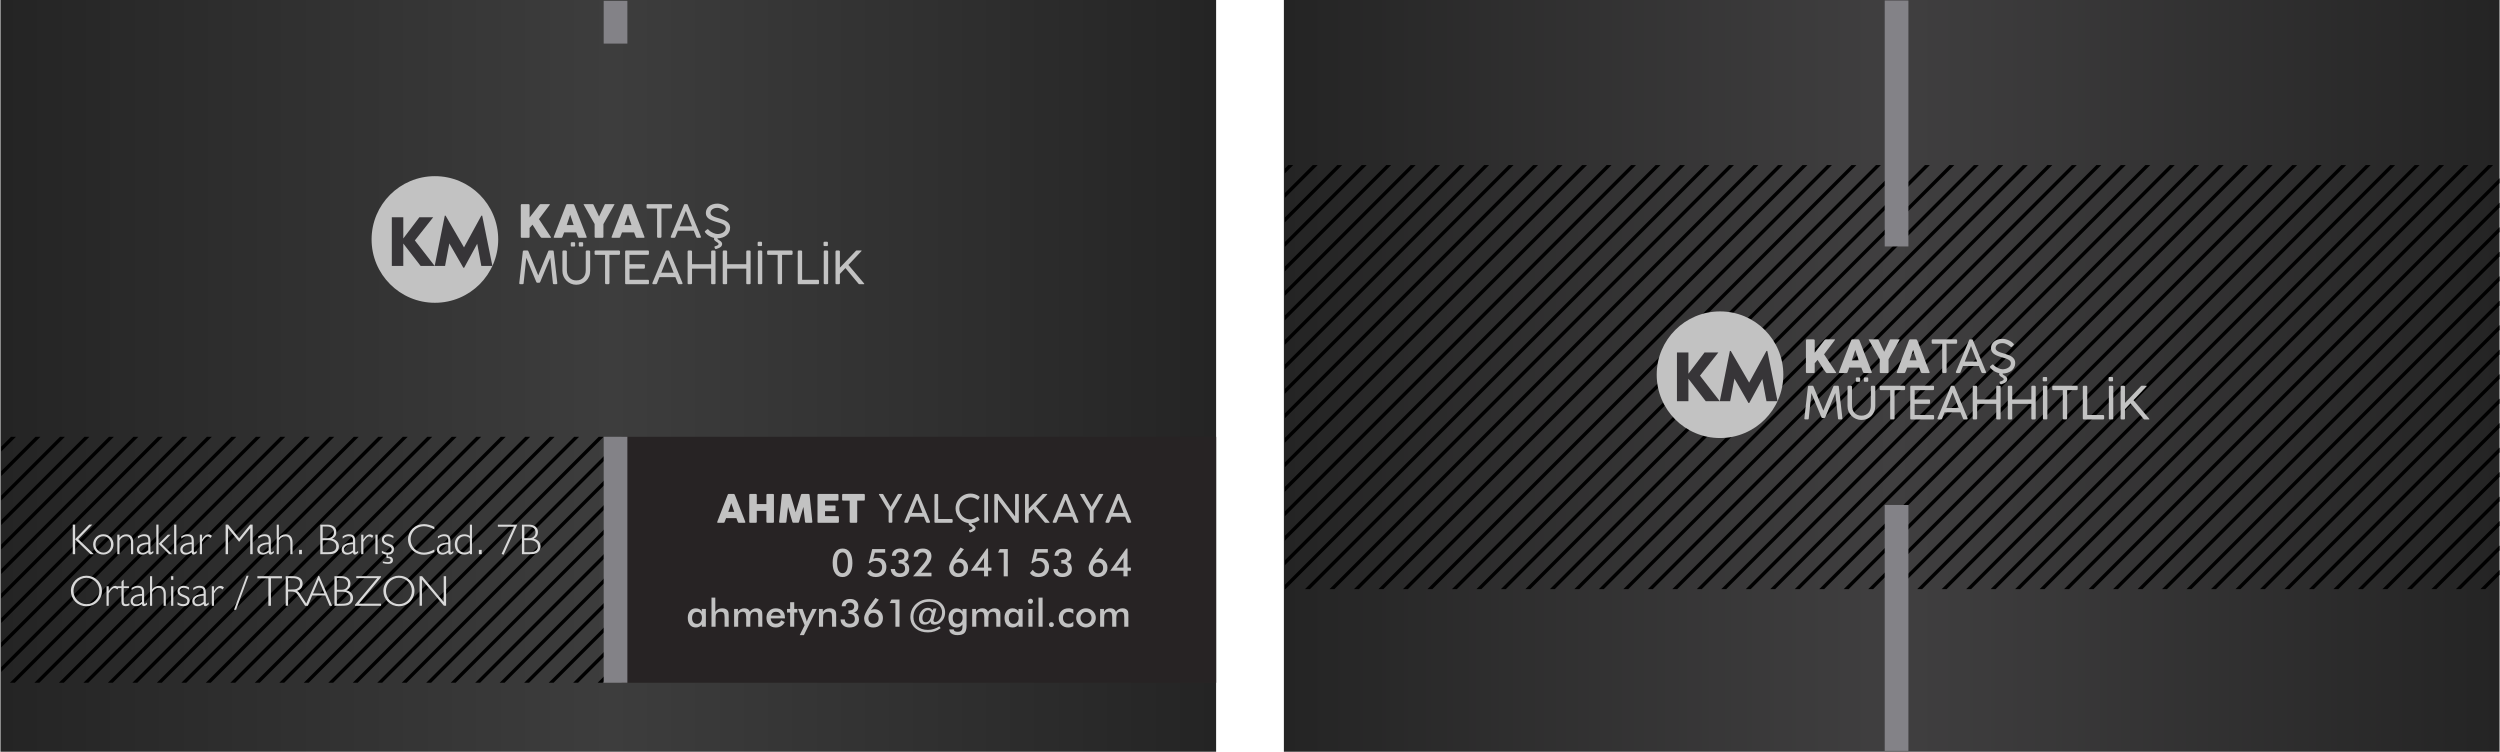
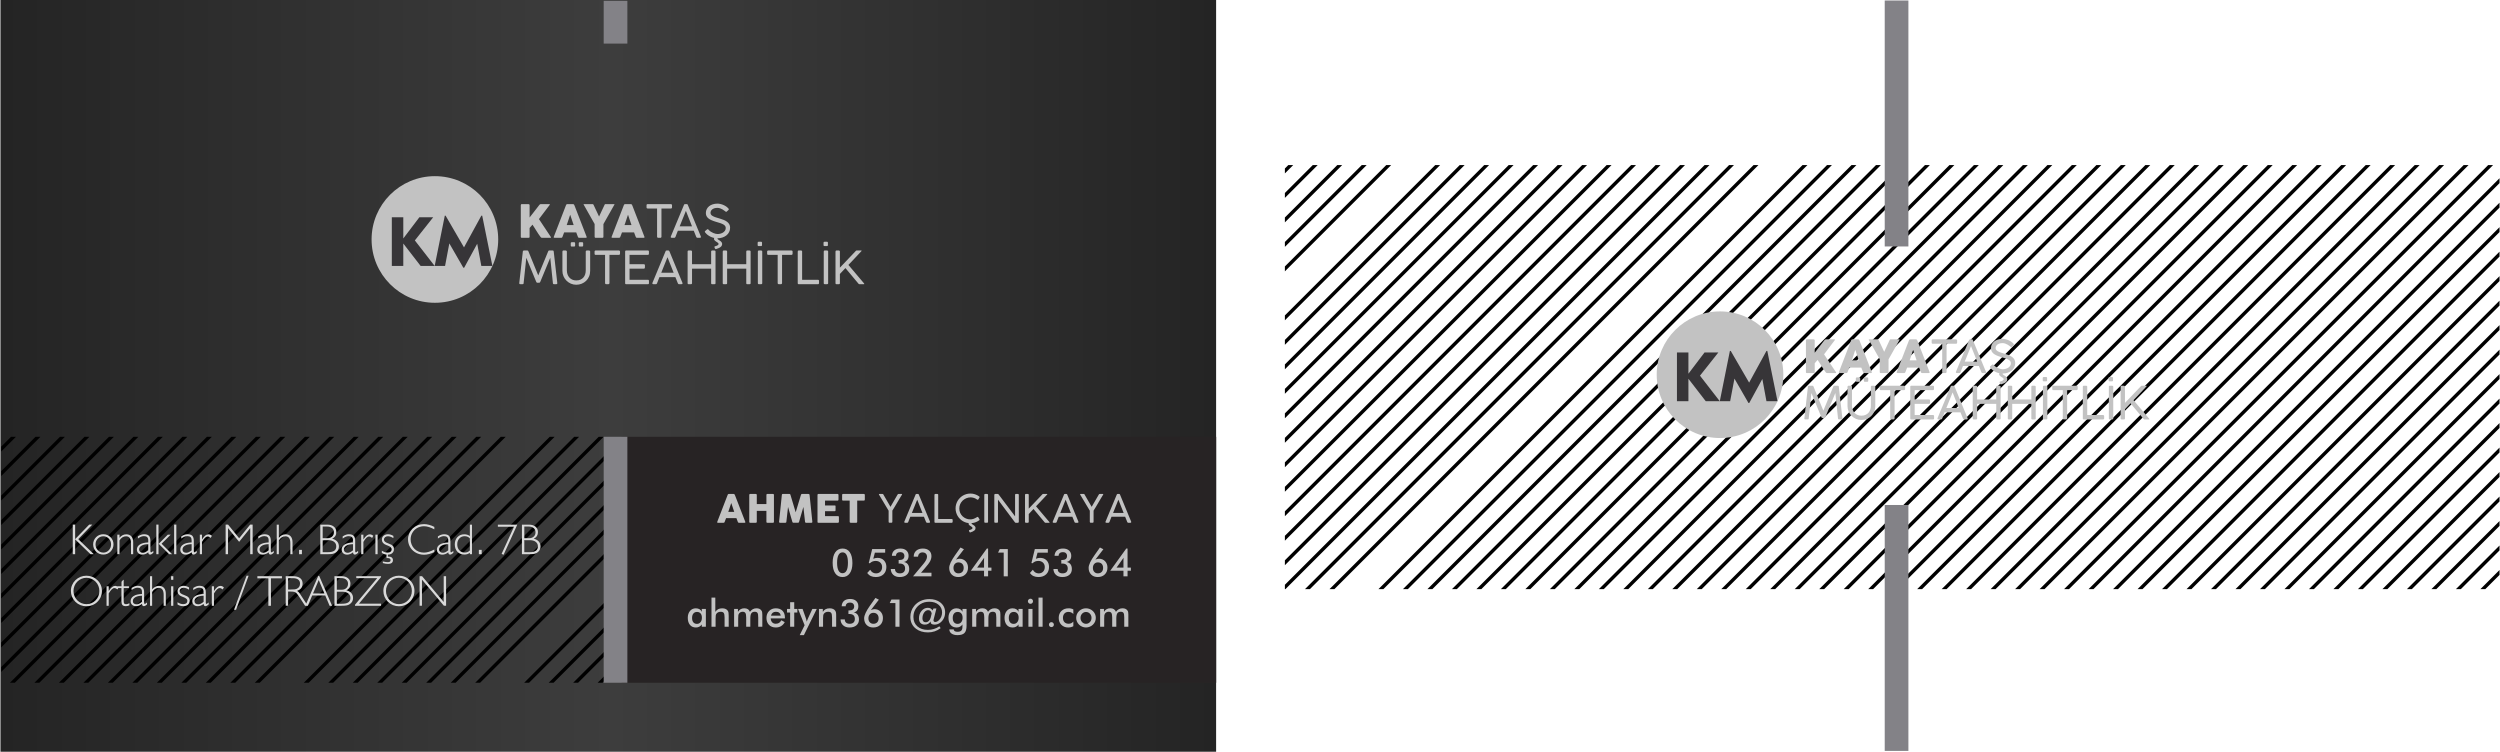
<svg xmlns="http://www.w3.org/2000/svg" xml:space="preserve" width="2165px" height="651px" version="1.1" style="shape-rendering:geometricPrecision; text-rendering:geometricPrecision; image-rendering:optimizeQuality; fill-rule:evenodd; clip-rule:evenodd" viewBox="0 0 849.62 255.57">
  <defs>
    <style type="text/css">
   
    .str0 {stroke:black;stroke-width:1.18;stroke-miterlimit:10}
    .fil1 {fill:none}
    .fil7 {fill:#272324}
    .fil2 {fill:#838287}
    .fil4 {fill:#C2C2C2}
    .fil5 {fill:#373538;fill-rule:nonzero}
    .fil3 {fill:#C2C2C2;fill-rule:nonzero}
    .fil8 {fill:#D9D9D9;fill-rule:nonzero}
    .fil6 {fill:url(#id6)}
    .fil0 {fill:url(#id7)}
   
  </style>
    <clipPath id="id0">
      <path d="M849.62 56.11l-412.95 0 0 144.19 412.95 0 0 -144.19z" />
    </clipPath>
    <clipPath id="id1">
      <path d="M849.62 56.11l-412.95 0 0 144.19 412.95 0 0 -144.19z" />
    </clipPath>
    <clipPath id="id2">
      <path d="M849.62 56.11l-412.95 0 0 144.19 412.95 0 0 -144.19z" />
    </clipPath>
    <clipPath id="id3">
      <path d="M205.24 148.5l-205 0 0 83.61 205 0 0 -83.61z" />
    </clipPath>
    <clipPath id="id4">
      <path d="M205.24 148.5l-205 0 0 83.61 205 0 0 -83.61z" />
    </clipPath>
    <clipPath id="id5">
      <path d="M205.24 148.5l-205 0 0 83.61 205 0 0 -83.61z" />
    </clipPath>
    <linearGradient id="id6" gradientUnits="userSpaceOnUse" x1="0" y1="127.78" x2="413.29" y2="127.78">
      <stop offset="0" style="stop-opacity:1; stop-color:#242424" />
      <stop offset="0.502" style="stop-opacity:1; stop-color:#3D3D3D" />
      <stop offset="1" style="stop-opacity:1; stop-color:#242424" />
    </linearGradient>
    <linearGradient id="id7" gradientUnits="userSpaceOnUse" x1="436.33" y1="127.78" x2="849.62" y2="127.78">
      <stop offset="0" style="stop-opacity:1; stop-color:#242424" />
      <stop offset="0.502" style="stop-opacity:1; stop-color:#403F40" />
      <stop offset="1" style="stop-opacity:1; stop-color:#242424" />
    </linearGradient>
  </defs>
  <g id="Layer_x0020_1">
    <g id="_1936074558128">
      <g>
-         <rect class="fil0" x="436.33" width="413.29" height="255.57" />
        <g>
          <g style="clip-path:url(#id0)">
     </g>
          <g style="clip-path:url(#id1)">
            <line class="fil1 str0" x1="336.97" y1="132.84" x2="647.58" y2="-177.77" />
            <line id="_1" class="fil1 str0" x1="341.13" y1="137" x2="651.74" y2="-173.6" />
            <line id="_2" class="fil1 str0" x1="345.3" y1="141.16" x2="655.9" y2="-169.44" />
            <line id="_3" class="fil1 str0" x1="349.46" y1="145.33" x2="660.06" y2="-165.28" />
            <line id="_4" class="fil1 str0" x1="353.62" y1="149.49" x2="664.23" y2="-161.12" />
            <line id="_5" class="fil1 str0" x1="357.78" y1="153.65" x2="668.39" y2="-156.95" />
            <line id="_6" class="fil1 str0" x1="361.95" y1="157.81" x2="672.55" y2="-152.79" />
            <line id="_7" class="fil1 str0" x1="366.11" y1="161.98" x2="676.71" y2="-148.63" />
-             <line id="_8" class="fil1 str0" x1="370.27" y1="166.14" x2="680.88" y2="-144.47" />
            <line id="_9" class="fil1 str0" x1="374.43" y1="170.3" x2="685.04" y2="-140.3" />
            <line id="_10" class="fil1 str0" x1="378.6" y1="174.46" x2="689.2" y2="-136.14" />
            <line id="_11" class="fil1 str0" x1="382.76" y1="178.63" x2="693.36" y2="-131.98" />
            <line id="_12" class="fil1 str0" x1="386.92" y1="182.79" x2="697.53" y2="-127.82" />
            <line id="_13" class="fil1 str0" x1="391.08" y1="186.95" x2="701.69" y2="-123.65" />
            <line id="_14" class="fil1 str0" x1="395.25" y1="191.11" x2="705.85" y2="-119.49" />
            <line id="_15" class="fil1 str0" x1="399.41" y1="195.28" x2="710.01" y2="-115.33" />
            <line id="_16" class="fil1 str0" x1="403.57" y1="199.44" x2="714.18" y2="-111.17" />
            <line id="_17" class="fil1 str0" x1="407.73" y1="203.6" x2="718.34" y2="-107" />
            <line id="_18" class="fil1 str0" x1="411.9" y1="207.76" x2="722.5" y2="-102.84" />
            <line id="_19" class="fil1 str0" x1="416.06" y1="211.93" x2="726.66" y2="-98.68" />
            <line id="_20" class="fil1 str0" x1="420.22" y1="216.09" x2="730.83" y2="-94.52" />
            <line id="_21" class="fil1 str0" x1="424.38" y1="220.25" x2="734.99" y2="-90.35" />
            <line id="_22" class="fil1 str0" x1="428.55" y1="224.41" x2="739.15" y2="-86.19" />
-             <line id="_23" class="fil1 str0" x1="432.71" y1="228.58" x2="743.31" y2="-82.03" />
            <line id="_24" class="fil1 str0" x1="436.87" y1="232.74" x2="747.48" y2="-77.87" />
            <line id="_25" class="fil1 str0" x1="441.03" y1="236.9" x2="751.64" y2="-73.7" />
            <line id="_26" class="fil1 str0" x1="445.2" y1="241.06" x2="755.8" y2="-69.54" />
            <line id="_27" class="fil1 str0" x1="449.36" y1="245.23" x2="759.96" y2="-65.38" />
            <line id="_28" class="fil1 str0" x1="453.52" y1="249.39" x2="764.13" y2="-61.22" />
            <line id="_29" class="fil1 str0" x1="457.68" y1="253.55" x2="768.29" y2="-57.05" />
            <line id="_30" class="fil1 str0" x1="461.85" y1="257.71" x2="772.45" y2="-52.89" />
            <line id="_31" class="fil1 str0" x1="466.01" y1="261.88" x2="776.61" y2="-48.73" />
            <line id="_32" class="fil1 str0" x1="470.17" y1="266.04" x2="780.78" y2="-44.57" />
            <line id="_33" class="fil1 str0" x1="474.33" y1="270.2" x2="784.94" y2="-40.4" />
            <line id="_34" class="fil1 str0" x1="478.5" y1="274.36" x2="789.1" y2="-36.24" />
            <line id="_35" class="fil1 str0" x1="482.66" y1="278.53" x2="793.26" y2="-32.08" />
            <line id="_36" class="fil1 str0" x1="486.82" y1="282.69" x2="797.43" y2="-27.92" />
            <line id="_37" class="fil1 str0" x1="490.98" y1="286.85" x2="801.59" y2="-23.75" />
            <line id="_38" class="fil1 str0" x1="495.15" y1="291.01" x2="805.75" y2="-19.59" />
            <line id="_39" class="fil1 str0" x1="499.31" y1="295.18" x2="809.91" y2="-15.43" />
            <line id="_40" class="fil1 str0" x1="503.47" y1="299.34" x2="814.08" y2="-11.27" />
            <line id="_41" class="fil1 str0" x1="507.63" y1="303.5" x2="818.24" y2="-7.1" />
            <line id="_42" class="fil1 str0" x1="511.8" y1="307.66" x2="822.4" y2="-2.94" />
            <line id="_43" class="fil1 str0" x1="515.96" y1="311.83" x2="826.56" y2="1.22" />
            <line id="_44" class="fil1 str0" x1="520.12" y1="315.99" x2="830.73" y2="5.38" />
            <line id="_45" class="fil1 str0" x1="524.28" y1="320.15" x2="834.89" y2="9.55" />
            <line id="_46" class="fil1 str0" x1="528.45" y1="324.31" x2="839.05" y2="13.71" />
            <line id="_47" class="fil1 str0" x1="532.61" y1="328.48" x2="843.21" y2="17.87" />
            <line id="_48" class="fil1 str0" x1="536.77" y1="332.64" x2="847.38" y2="22.03" />
            <line id="_49" class="fil1 str0" x1="540.93" y1="336.8" x2="851.54" y2="26.2" />
            <line id="_50" class="fil1 str0" x1="545.1" y1="340.96" x2="855.7" y2="30.36" />
            <line id="_51" class="fil1 str0" x1="549.26" y1="345.13" x2="859.86" y2="34.52" />
            <line id="_52" class="fil1 str0" x1="553.42" y1="349.29" x2="864.03" y2="38.68" />
            <line id="_53" class="fil1 str0" x1="557.58" y1="353.45" x2="868.19" y2="42.85" />
            <line id="_54" class="fil1 str0" x1="561.75" y1="357.61" x2="872.35" y2="47.01" />
            <line id="_55" class="fil1 str0" x1="565.91" y1="361.78" x2="876.51" y2="51.17" />
            <line id="_56" class="fil1 str0" x1="570.07" y1="365.94" x2="880.68" y2="55.33" />
            <line id="_57" class="fil1 str0" x1="574.23" y1="370.1" x2="884.84" y2="59.5" />
            <line id="_58" class="fil1 str0" x1="578.4" y1="374.26" x2="889" y2="63.66" />
            <line id="_59" class="fil1 str0" x1="582.56" y1="378.43" x2="893.16" y2="67.82" />
            <line id="_60" class="fil1 str0" x1="586.72" y1="382.59" x2="897.33" y2="71.98" />
            <line id="_61" class="fil1 str0" x1="590.88" y1="386.75" x2="901.49" y2="76.15" />
            <line id="_62" class="fil1 str0" x1="595.05" y1="390.91" x2="905.65" y2="80.31" />
            <line id="_63" class="fil1 str0" x1="599.21" y1="395.08" x2="909.81" y2="84.47" />
            <line id="_64" class="fil1 str0" x1="603.37" y1="399.24" x2="913.98" y2="88.63" />
            <line id="_65" class="fil1 str0" x1="607.53" y1="403.4" x2="918.14" y2="92.8" />
            <line id="_66" class="fil1 str0" x1="611.7" y1="407.56" x2="922.3" y2="96.96" />
            <line id="_67" class="fil1 str0" x1="615.86" y1="411.73" x2="926.46" y2="101.12" />
            <line id="_68" class="fil1 str0" x1="620.02" y1="415.89" x2="930.63" y2="105.28" />
            <line id="_69" class="fil1 str0" x1="624.18" y1="420.05" x2="934.79" y2="109.45" />
            <line id="_70" class="fil1 str0" x1="628.35" y1="424.21" x2="938.95" y2="113.61" />
            <line id="_71" class="fil1 str0" x1="632.51" y1="428.38" x2="943.11" y2="117.77" />
            <line id="_72" class="fil1 str0" x1="636.67" y1="432.54" x2="947.28" y2="121.93" />
            <line id="_73" class="fil1 str0" x1="640.83" y1="436.7" x2="951.44" y2="126.1" />
            <line id="_74" class="fil1 str0" x1="645" y1="440.86" x2="955.6" y2="130.26" />
          </g>
          <g style="clip-path:url(#id2)">
     </g>
        </g>
        <polygon class="fil2" points="648.65,171.68 640.6,171.68 640.6,255.29 648.65,255.29 " />
        <rect class="fil2" x="640.6" y="0.17" width="8.05" height="83.62" />
        <path class="fil3" d="M613.81 115.71c0,-0.09 0.03,-0.17 0.09,-0.24 0.06,-0.06 0.14,-0.1 0.25,-0.1l2.28 0c0.08,0 0.16,0.03 0.24,0.09 0.09,0.07 0.13,0.15 0.13,0.25l0 4.21c0.56,-0.72 1.11,-1.43 1.65,-2.13 0.54,-0.7 1.09,-1.41 1.64,-2.12 0.06,-0.09 0.13,-0.16 0.23,-0.22 0.09,-0.05 0.17,-0.08 0.26,-0.08l2.93 0c0.12,0 0.19,0.04 0.19,0.11 0,0.05 -0.03,0.11 -0.09,0.19l-3.63 4.79 4.02 6.05c0.05,0.09 0.08,0.16 0.08,0.21 0,0.08 -0.05,0.11 -0.17,0.11l-2.91 0c-0.09,0 -0.18,-0.02 -0.26,-0.07 -0.09,-0.05 -0.16,-0.12 -0.21,-0.21 -0.28,-0.37 -0.52,-0.73 -0.75,-1.07 -0.22,-0.34 -0.44,-0.67 -0.65,-1.01 -0.21,-0.34 -0.42,-0.68 -0.64,-1.02 -0.22,-0.35 -0.45,-0.71 -0.71,-1.09l-0.98 1.13 0 3c0,0.23 -0.12,0.34 -0.37,0.34l-2.28 0c-0.23,0 -0.34,-0.11 -0.34,-0.34l0 -10.78zm15.39 -0.04c0,-0.03 0.02,-0.06 0.05,-0.1 0.02,-0.03 0.06,-0.07 0.1,-0.1 0.04,-0.03 0.08,-0.05 0.13,-0.07 0.05,-0.02 0.09,-0.03 0.13,-0.03l1.98 0c0.08,0 0.16,0.03 0.22,0.08 0.06,0.06 0.11,0.1 0.14,0.15l0.19 0.44 4.05 10.45c0.04,0.1 0.03,0.18 -0.02,0.25 -0.06,0.06 -0.16,0.09 -0.3,0.09l-2.21 0c-0.12,0 -0.21,-0.02 -0.27,-0.06 -0.07,-0.05 -0.12,-0.12 -0.15,-0.22 -0.11,-0.26 -0.21,-0.53 -0.3,-0.79 -0.1,-0.26 -0.2,-0.52 -0.3,-0.78l-4.09 0c-0.1,0.26 -0.2,0.52 -0.3,0.78 -0.1,0.26 -0.2,0.53 -0.3,0.79 -0.06,0.19 -0.19,0.28 -0.39,0.28l-2.28 0c-0.09,0 -0.17,-0.02 -0.24,-0.07 -0.06,-0.05 -0.07,-0.13 -0.03,-0.24l4.19 -10.85zm1.4 3.3c-0.1,0.27 -0.2,0.55 -0.3,0.85 -0.1,0.31 -0.2,0.61 -0.29,0.92 -0.1,0.31 -0.2,0.61 -0.3,0.91 -0.1,0.3 -0.2,0.59 -0.3,0.85l2.37 0 -1.18 -3.53zm9.82 0.63l1.86 -3.99c0.04,-0.06 0.06,-0.11 0.08,-0.14 0.02,-0.02 0.04,-0.04 0.06,-0.06 0.02,-0.01 0.05,-0.02 0.07,-0.02 0.02,0 0.05,-0.01 0.08,-0.02l2.97 0c0.04,0 0.07,0.01 0.09,0.04 0.02,0.02 0.03,0.05 0.03,0.08 0,0.05 -0.03,0.12 -0.1,0.19l-3.66 6.48 0 4.31c0,0.24 -0.12,0.36 -0.36,0.36l-2.31 0c-0.1,0 -0.18,-0.03 -0.24,-0.09 -0.06,-0.07 -0.08,-0.16 -0.08,-0.27l0 -4.33 -3.65 -6.46c-0.07,-0.07 -0.1,-0.13 -0.1,-0.19 0,-0.03 0.01,-0.06 0.03,-0.08 0.02,-0.03 0.05,-0.04 0.08,-0.04l2.97 0c0.04,0.01 0.07,0.02 0.09,0.02 0.02,0 0.04,0.01 0.06,0.02 0.02,0.02 0.04,0.04 0.06,0.06 0.02,0.03 0.05,0.08 0.09,0.14l1.88 3.99zm8.44 -3.93c0,-0.03 0.02,-0.06 0.05,-0.1 0.03,-0.03 0.06,-0.07 0.1,-0.1 0.04,-0.03 0.09,-0.05 0.13,-0.07 0.05,-0.02 0.09,-0.03 0.13,-0.03l1.98 0c0.08,0 0.16,0.03 0.22,0.08 0.06,0.06 0.11,0.1 0.14,0.15l0.19 0.44 4.05 10.45c0.04,0.1 0.04,0.18 -0.02,0.25 -0.06,0.06 -0.16,0.09 -0.29,0.09l-2.22 0c-0.12,0 -0.21,-0.02 -0.27,-0.06 -0.06,-0.05 -0.12,-0.12 -0.15,-0.22 -0.1,-0.26 -0.2,-0.53 -0.3,-0.79 -0.1,-0.26 -0.2,-0.52 -0.3,-0.78l-4.09 0c-0.1,0.26 -0.2,0.52 -0.3,0.78 -0.1,0.26 -0.2,0.53 -0.3,0.79 -0.06,0.19 -0.19,0.28 -0.39,0.28l-2.27 0c-0.1,0 -0.18,-0.02 -0.25,-0.07 -0.06,-0.05 -0.07,-0.13 -0.03,-0.24l4.19 -10.85zm1.4 3.3c-0.1,0.27 -0.2,0.55 -0.3,0.85 -0.1,0.31 -0.2,0.61 -0.29,0.92 -0.1,0.31 -0.2,0.61 -0.3,0.91 -0.1,0.3 -0.2,0.59 -0.3,0.85l2.37 0 -1.18 -3.53zm14.58 -3.6c0.09,0 0.18,0.03 0.25,0.09 0.07,0.05 0.12,0.14 0.13,0.25l0 0.78c0,0.1 -0.03,0.19 -0.1,0.26 -0.06,0.08 -0.15,0.12 -0.28,0.12l-3.21 0 0 9.6c0,0.09 -0.03,0.18 -0.09,0.25 -0.06,0.07 -0.15,0.11 -0.27,0.11l-0.77 0c-0.1,0 -0.18,-0.04 -0.25,-0.1 -0.07,-0.07 -0.11,-0.16 -0.11,-0.26l0 -9.6 -3.22 0c-0.11,0 -0.19,-0.03 -0.26,-0.09 -0.06,-0.07 -0.1,-0.16 -0.1,-0.29l0 -0.78c0,-0.1 0.04,-0.18 0.1,-0.25 0.07,-0.06 0.15,-0.09 0.26,-0.09l7.92 0zm1.53 11.18c-0.03,0.09 -0.08,0.16 -0.15,0.21 -0.07,0.05 -0.15,0.07 -0.26,0.07l-0.81 0c-0.24,0 -0.36,-0.09 -0.36,-0.27 0,-0.03 0,-0.06 0.01,-0.09 0,-0.02 0,-0.04 0.01,-0.06 0,-0.02 0.01,-0.04 0.01,-0.05l4.45 -10.7c0.01,-0.03 0.03,-0.06 0.04,-0.09 0.02,-0.03 0.04,-0.06 0.06,-0.09 0.03,-0.03 0.07,-0.06 0.12,-0.08 0.05,-0.02 0.11,-0.03 0.19,-0.03l0.51 0c0.08,0 0.14,0.01 0.19,0.03 0.05,0.02 0.09,0.05 0.11,0.08 0.03,0.03 0.05,0.06 0.06,0.09 0.02,0.03 0.03,0.06 0.04,0.09l4.41 10.7c0.01,0.02 0.01,0.05 0.02,0.07 0,0.03 0.01,0.05 0.01,0.07 0.01,0.03 0.01,0.05 0.01,0.06 0,0.18 -0.12,0.27 -0.35,0.27l-0.82 0c-0.1,0 -0.19,-0.02 -0.25,-0.07 -0.07,-0.05 -0.12,-0.12 -0.16,-0.21l-0.85 -2.12 -5.41 0c-0.18,0.45 -0.35,0.87 -0.5,1.24 -0.14,0.37 -0.26,0.66 -0.33,0.88zm1.44 -3.62l4.21 0 -2.08 -5.28 -2.13 5.28zm15.55 -5.06c-0.07,-0.05 -0.19,-0.14 -0.35,-0.27 -0.16,-0.13 -0.37,-0.27 -0.6,-0.41 -0.24,-0.14 -0.51,-0.26 -0.81,-0.37 -0.3,-0.11 -0.62,-0.17 -0.97,-0.17 -0.4,0 -0.75,0.05 -1.04,0.15 -0.3,0.1 -0.54,0.23 -0.73,0.39 -0.19,0.16 -0.33,0.34 -0.42,0.54 -0.09,0.21 -0.14,0.41 -0.14,0.62 0,0.29 0.1,0.53 0.29,0.72 0.19,0.2 0.44,0.37 0.76,0.51 0.31,0.15 0.67,0.28 1.07,0.39 0.39,0.12 0.8,0.24 1.21,0.37 0.42,0.13 0.82,0.27 1.22,0.43 0.4,0.16 0.76,0.36 1.07,0.59 0.32,0.24 0.57,0.52 0.76,0.85 0.19,0.33 0.29,0.73 0.29,1.2 0,0.54 -0.11,1.03 -0.34,1.47 -0.22,0.44 -0.53,0.81 -0.92,1.13 -0.39,0.31 -0.85,0.55 -1.37,0.72 -0.53,0.17 -1.09,0.26 -1.69,0.26 -0.4,0 -0.8,-0.05 -1.19,-0.14 -0.39,-0.09 -0.77,-0.22 -1.13,-0.39 -0.37,-0.18 -0.71,-0.39 -1.02,-0.63 -0.31,-0.25 -0.59,-0.54 -0.84,-0.86 -0.07,-0.08 -0.1,-0.16 -0.1,-0.24 0.01,-0.08 0.05,-0.16 0.14,-0.23l0.61 -0.51c0.08,-0.07 0.17,-0.11 0.25,-0.1 0.08,0.01 0.16,0.05 0.23,0.14l0.1 0.1c0.21,0.24 0.46,0.45 0.73,0.62 0.28,0.18 0.55,0.33 0.83,0.44 0.27,0.12 0.54,0.21 0.79,0.26 0.25,0.06 0.46,0.09 0.64,0.09 0.31,0 0.63,-0.04 0.96,-0.13 0.33,-0.08 0.63,-0.2 0.9,-0.37 0.28,-0.17 0.5,-0.39 0.68,-0.65 0.17,-0.26 0.26,-0.56 0.26,-0.91 0,-0.29 -0.09,-0.54 -0.26,-0.75 -0.17,-0.2 -0.4,-0.38 -0.7,-0.53 -0.29,-0.15 -0.63,-0.29 -1.03,-0.41 -0.39,-0.12 -0.81,-0.25 -1.26,-0.38 -0.62,-0.18 -1.15,-0.37 -1.59,-0.57 -0.44,-0.19 -0.8,-0.41 -1.09,-0.65 -0.28,-0.24 -0.49,-0.51 -0.63,-0.8 -0.13,-0.3 -0.2,-0.63 -0.2,-1 0,-0.47 0.1,-0.9 0.28,-1.29 0.19,-0.39 0.46,-0.72 0.8,-1 0.35,-0.29 0.76,-0.51 1.25,-0.66 0.48,-0.16 1.03,-0.24 1.63,-0.24 0.32,0 0.66,0.04 1.01,0.13 0.35,0.08 0.69,0.19 1.02,0.34 0.33,0.14 0.64,0.32 0.94,0.52 0.29,0.21 0.54,0.43 0.75,0.68 0.07,0.08 0.11,0.16 0.11,0.24 0.01,0.08 -0.03,0.17 -0.12,0.24l-0.55 0.53c-0.08,0.08 -0.16,0.11 -0.25,0.11 -0.08,-0.01 -0.16,-0.05 -0.24,-0.12zm-2.53 8.95c-0.11,0.08 -0.16,0.17 -0.16,0.27 0,0.08 0.04,0.15 0.12,0.22 0.08,0.07 0.17,0.15 0.29,0.22 0.11,0.07 0.24,0.15 0.38,0.24 0.14,0.08 0.27,0.18 0.38,0.29 0.12,0.11 0.22,0.24 0.3,0.38 0.08,0.14 0.11,0.31 0.11,0.5 0,0.18 -0.03,0.35 -0.1,0.51 -0.08,0.16 -0.19,0.31 -0.36,0.46 -0.16,0.14 -0.38,0.27 -0.65,0.4 -0.26,0.13 -0.59,0.25 -0.98,0.37l-0.04 0c-0.08,0 -0.15,-0.03 -0.2,-0.09 -0.06,-0.06 -0.11,-0.13 -0.15,-0.22 -0.04,-0.08 -0.07,-0.16 -0.09,-0.25 -0.02,-0.09 -0.03,-0.15 -0.03,-0.2 0,-0.07 0.03,-0.13 0.08,-0.17 0.88,-0.22 1.32,-0.49 1.32,-0.81 0,-0.11 -0.04,-0.21 -0.11,-0.3 -0.08,-0.09 -0.18,-0.17 -0.29,-0.25 -0.12,-0.08 -0.24,-0.16 -0.38,-0.24 -0.13,-0.08 -0.26,-0.17 -0.37,-0.26 -0.12,-0.09 -0.21,-0.2 -0.29,-0.31 -0.08,-0.11 -0.12,-0.24 -0.12,-0.39 0,-0.06 0.01,-0.12 0.03,-0.18 0.01,-0.06 0.05,-0.12 0.13,-0.19l1.18 0zm-61.47 15.28c-0.11,0 -0.21,-0.1 -0.3,-0.29l-3.39 -8.19 -0.9 8.63c0,0.23 -0.11,0.34 -0.34,0.34l-0.8 0c-0.24,0 -0.35,-0.11 -0.35,-0.34l1.21 -10.77c0,-0.11 0.04,-0.19 0.12,-0.25 0.08,-0.06 0.16,-0.09 0.25,-0.09l1.19 0c0.17,0 0.28,0.09 0.34,0.28l3.35 8.19 3.38 -8.19c0.02,-0.09 0.06,-0.16 0.12,-0.21 0.06,-0.05 0.12,-0.07 0.19,-0.07l1.23 0c0.11,0 0.19,0.03 0.25,0.1 0.06,0.06 0.09,0.14 0.09,0.24l1.22 10.77c0,0.23 -0.12,0.34 -0.34,0.34l-0.8 0c-0.24,0 -0.36,-0.11 -0.36,-0.34l-0.9 -8.63 -3.4 8.19c-0.09,0.19 -0.19,0.29 -0.31,0.29l-0.75 0zm10.11 -4.24c0,0.48 0.07,0.94 0.21,1.36 0.14,0.42 0.35,0.79 0.62,1.1 0.28,0.31 0.61,0.55 1.01,0.73 0.39,0.18 0.85,0.27 1.36,0.27 0.54,0 1.02,-0.09 1.42,-0.27 0.41,-0.18 0.75,-0.43 1.01,-0.74 0.27,-0.31 0.46,-0.68 0.6,-1.1 0.13,-0.42 0.19,-0.87 0.19,-1.35l0 -6.38c0,-0.1 0.04,-0.18 0.11,-0.24 0.07,-0.07 0.15,-0.1 0.25,-0.1l0.74 0c0.1,0 0.19,0.03 0.27,0.09 0.09,0.06 0.13,0.14 0.13,0.25l0 6.59c0,0.69 -0.13,1.33 -0.37,1.91 -0.25,0.58 -0.59,1.07 -1.02,1.49 -0.43,0.41 -0.93,0.74 -1.5,0.97 -0.57,0.23 -1.19,0.34 -1.83,0.34 -0.65,0 -1.26,-0.12 -1.83,-0.37 -0.57,-0.24 -1.07,-0.58 -1.5,-1.01 -0.43,-0.43 -0.77,-0.93 -1.02,-1.5 -0.24,-0.57 -0.37,-1.18 -0.37,-1.83l0 -6.59c0,-0.08 0.03,-0.15 0.09,-0.23 0.06,-0.07 0.14,-0.11 0.24,-0.11l0.82 0c0.08,0 0.16,0.03 0.24,0.1 0.08,0.06 0.13,0.14 0.13,0.24l0 6.38zm2.8 -8.41c0,0.23 -0.11,0.35 -0.34,0.35l-0.79 0c-0.24,0 -0.36,-0.12 -0.36,-0.35l0 -0.79c0,-0.11 0.04,-0.19 0.1,-0.25 0.07,-0.06 0.15,-0.1 0.24,-0.1l0.8 0c0.11,0 0.2,0.04 0.26,0.1 0.06,0.07 0.09,0.15 0.09,0.25l0 0.79zm2.73 0c0,0.23 -0.11,0.35 -0.34,0.35l-0.79 0c-0.24,0 -0.36,-0.12 -0.36,-0.35l0 -0.79c0,-0.11 0.04,-0.19 0.1,-0.25 0.07,-0.06 0.15,-0.1 0.24,-0.1l0.8 0c0.11,0 0.2,0.04 0.26,0.1 0.06,0.07 0.09,0.15 0.09,0.25l0 0.79zm12.16 1.69c0.09,0 0.18,0.03 0.25,0.08 0.08,0.06 0.12,0.14 0.13,0.26l0 0.78c0,0.1 -0.03,0.19 -0.1,0.26 -0.06,0.08 -0.15,0.11 -0.28,0.11l-3.21 0 0 9.61c0,0.09 -0.03,0.17 -0.09,0.24 -0.06,0.08 -0.15,0.11 -0.26,0.11l-0.78 0c-0.1,0 -0.18,-0.03 -0.25,-0.1 -0.07,-0.07 -0.11,-0.15 -0.11,-0.25l0 -9.61 -3.22 0c-0.11,0 -0.19,-0.03 -0.26,-0.09 -0.06,-0.06 -0.1,-0.16 -0.1,-0.28l0 -0.78c0,-0.11 0.04,-0.19 0.1,-0.25 0.07,-0.06 0.15,-0.09 0.26,-0.09l7.92 0zm9.85 0c0.24,0 0.35,0.12 0.35,0.37l0 0.76c0,0.1 -0.02,0.18 -0.08,0.26 -0.06,0.07 -0.16,0.1 -0.29,0.1l-6.21 0 0 3.18 4.89 0c0.09,0 0.17,0.02 0.24,0.08 0.06,0.05 0.1,0.14 0.1,0.27l0 0.79c0,0.09 -0.03,0.18 -0.09,0.25 -0.06,0.07 -0.14,0.11 -0.25,0.11l-4.89 0 0 3.79 6.24 0c0.24,0 0.36,0.12 0.36,0.37l0 0.79c0,0.23 -0.11,0.34 -0.34,0.34l-7.42 0c-0.23,0 -0.34,-0.11 -0.34,-0.32l0 -10.79c0,-0.23 0.11,-0.35 0.34,-0.35l7.39 0zm3.11 11.17c-0.04,0.09 -0.09,0.16 -0.16,0.21 -0.06,0.05 -0.15,0.08 -0.25,0.08l-0.82 0c-0.24,0 -0.35,-0.09 -0.35,-0.27 0,-0.04 0,-0.07 0,-0.09 0,-0.02 0.01,-0.04 0.01,-0.06 0.01,-0.03 0.01,-0.04 0.02,-0.06l4.45 -10.7c0.01,-0.02 0.02,-0.05 0.04,-0.08 0.01,-0.04 0.03,-0.07 0.06,-0.1 0.02,-0.03 0.06,-0.05 0.11,-0.07 0.05,-0.02 0.11,-0.03 0.2,-0.03l0.51 0c0.07,0 0.14,0.01 0.19,0.03 0.04,0.02 0.08,0.04 0.11,0.07 0.02,0.03 0.04,0.06 0.06,0.1 0.01,0.03 0.03,0.06 0.04,0.08l4.41 10.7c0,0.03 0.01,0.05 0.01,0.08 0.01,0.02 0.01,0.05 0.02,0.07 0,0.02 0.01,0.04 0.01,0.06 0,0.18 -0.12,0.27 -0.36,0.27l-0.82 0c-0.1,0 -0.18,-0.03 -0.25,-0.08 -0.07,-0.05 -0.12,-0.12 -0.15,-0.21l-0.85 -2.12 -5.42 0c-0.18,0.46 -0.34,0.87 -0.49,1.24 -0.15,0.37 -0.26,0.67 -0.33,0.88zm1.44 -3.61l4.2 0 -2.08 -5.28 -2.12 5.28zm16.96 -7.22c0,-0.1 0.03,-0.18 0.09,-0.24 0.06,-0.07 0.15,-0.1 0.25,-0.1l0.78 0c0.09,0 0.18,0.03 0.25,0.09 0.08,0.06 0.12,0.14 0.12,0.25l0 10.78c0,0.23 -0.12,0.34 -0.37,0.34l-0.78 0c-0.23,0 -0.34,-0.11 -0.34,-0.34l0 -4.95 -6.5 0 0 4.95c0,0.23 -0.13,0.34 -0.37,0.34l-0.79 0c-0.22,0 -0.34,-0.11 -0.34,-0.34l0 -10.78c0,-0.1 0.03,-0.18 0.09,-0.24 0.07,-0.07 0.15,-0.1 0.25,-0.1l0.8 0c0.09,0 0.18,0.03 0.25,0.1 0.07,0.06 0.11,0.14 0.11,0.24l0 4.33 6.5 0 0 -4.33zm11.93 0c0,-0.1 0.03,-0.18 0.1,-0.24 0.06,-0.07 0.14,-0.1 0.24,-0.1l0.78 0c0.09,0 0.18,0.03 0.26,0.09 0.07,0.06 0.11,0.14 0.11,0.25l0 10.78c0,0.23 -0.12,0.34 -0.37,0.34l-0.78 0c-0.22,0 -0.34,-0.11 -0.34,-0.34l0 -4.95 -6.5 0 0 4.95c0,0.23 -0.12,0.34 -0.37,0.34l-0.78 0c-0.23,0 -0.35,-0.11 -0.35,-0.34l0 -10.78c0,-0.1 0.04,-0.18 0.1,-0.24 0.06,-0.07 0.14,-0.1 0.25,-0.1l0.79 0c0.1,0 0.18,0.03 0.25,0.1 0.07,0.06 0.11,0.14 0.11,0.24l0 4.33 6.5 0 0 -4.33zm3.94 0c0,-0.1 0.04,-0.18 0.09,-0.24 0.06,-0.07 0.15,-0.1 0.25,-0.1l0.81 0c0.09,0 0.17,0.03 0.24,0.09 0.07,0.06 0.11,0.14 0.11,0.25l0 10.77c0,0.23 -0.12,0.34 -0.35,0.34l-0.81 0c-0.22,0 -0.34,-0.11 -0.34,-0.34l0 -10.77zm1.42 -2.18c0,0.23 -0.11,0.34 -0.34,0.34l-0.79 0c-0.24,0 -0.36,-0.11 -0.36,-0.34l0 -0.8c0,-0.1 0.04,-0.19 0.1,-0.25 0.07,-0.06 0.15,-0.09 0.24,-0.09l0.8 0c0.11,0 0.2,0.03 0.26,0.1 0.06,0.06 0.09,0.14 0.09,0.24l0 0.8zm10.02 1.84c0.1,0 0.18,0.03 0.25,0.08 0.08,0.06 0.12,0.14 0.13,0.26l0 0.78c0,0.1 -0.03,0.19 -0.09,0.26 -0.06,0.08 -0.16,0.11 -0.29,0.11l-3.21 0 0 9.61c0,0.09 -0.03,0.17 -0.09,0.24 -0.06,0.08 -0.15,0.11 -0.26,0.11l-0.78 0c-0.09,0 -0.17,-0.03 -0.25,-0.1 -0.07,-0.07 -0.1,-0.15 -0.1,-0.25l0 -9.61 -3.23 0c-0.1,0 -0.19,-0.03 -0.25,-0.09 -0.07,-0.06 -0.1,-0.16 -0.1,-0.28l0 -0.78c0,-0.11 0.03,-0.19 0.1,-0.25 0.06,-0.06 0.15,-0.09 0.25,-0.09l7.92 0zm9.03 9.96c0.09,0 0.17,0.03 0.24,0.1 0.06,0.06 0.1,0.15 0.1,0.27l0 0.79c0,0.09 -0.03,0.17 -0.1,0.24 -0.06,0.07 -0.14,0.1 -0.24,0.1l-6.56 0c-0.23,0 -0.35,-0.11 -0.35,-0.34l0 -10.78c0,-0.1 0.03,-0.18 0.1,-0.24 0.06,-0.07 0.15,-0.1 0.26,-0.1l0.8 0c0.1,0 0.18,0.03 0.24,0.08 0.07,0.06 0.1,0.14 0.1,0.26l0 9.62 5.41 0zm1.94 -9.62c0,-0.1 0.03,-0.18 0.09,-0.24 0.06,-0.07 0.14,-0.1 0.25,-0.1l0.8 0c0.1,0 0.18,0.03 0.25,0.09 0.07,0.06 0.11,0.14 0.11,0.25l0 10.77c0,0.23 -0.12,0.34 -0.36,0.34l-0.8 0c-0.23,0 -0.34,-0.11 -0.34,-0.34l0 -10.77zm1.42 -2.18c0,0.23 -0.11,0.34 -0.34,0.34l-0.79 0c-0.24,0 -0.36,-0.11 -0.36,-0.34l0 -0.8c0,-0.1 0.03,-0.19 0.1,-0.25 0.06,-0.06 0.14,-0.09 0.24,-0.09l0.8 0c0.11,0 0.2,0.03 0.26,0.1 0.06,0.06 0.09,0.14 0.09,0.24l0 0.8zm4.06 12.96c0,0.23 -0.11,0.34 -0.35,0.34l-0.79 0c-0.23,0 -0.34,-0.11 -0.34,-0.34l0 -10.78c0,-0.09 0.02,-0.17 0.08,-0.24 0.06,-0.07 0.14,-0.1 0.26,-0.1l0.79 0c0.09,0 0.17,0.03 0.25,0.09 0.07,0.06 0.1,0.14 0.1,0.25l0 5.5 5.33 -5.6c0.12,-0.16 0.24,-0.24 0.36,-0.24l1.53 0c0.12,0 0.18,0.03 0.18,0.09 0,0.05 -0.03,0.1 -0.08,0.15l0 -0.01c-0.73,0.79 -1.46,1.57 -2.19,2.34 -0.73,0.77 -1.47,1.55 -2.23,2.34l5.29 6.24c0.04,0.06 0.07,0.11 0.09,0.15 0.02,0.04 0.02,0.06 0.02,0.07 0,0.06 -0.05,0.09 -0.17,0.09l-1.52 0c-0.13,0 -0.24,-0.08 -0.34,-0.24l-4.38 -5.24 -1.89 2 0 3.14z" />
        <path class="fil4" d="M584.61 105.87c11.88,0 21.52,9.63 21.52,21.52 0,11.89 -9.64,21.53 -21.52,21.53 -11.89,0 -21.53,-9.64 -21.53,-21.53 0,-11.89 9.64,-21.52 21.53,-21.52z" />
        <path class="fil5" d="M569.96 136.4l0 -16.56 3.9 0 0 7.21 5.47 -7.21 4.7 0 -6.24 7.88 6.73 8.68 -4.77 0 -5.89 -7.63 0 7.63 -3.9 0zm14.57 0l3.43 -17.09 0.29 0 6.25 10.77 5.89 -10.77 0.29 0 3.47 17.09 -3.76 0 -1.4 -7.56 -4.45 8.17 -0.26 0 -4.77 -8.29 -1.46 7.68 -3.52 0z" />
      </g>
      <g>
        <rect class="fil6" width="413.29" height="255.57" />
        <rect class="fil7" x="211.18" y="148.5" width="202.13" height="83.62" />
        <g>
          <g style="clip-path:url(#id3)">
     </g>
          <g style="clip-path:url(#id4)">
            <line class="fil1 str0" x1="-51.23" y1="195.83" x2="108" y2="36.59" />
            <line id="_1_0" class="fil1 str0" x1="-47.07" y1="199.99" x2="112.17" y2="40.76" />
            <line id="_2_1" class="fil1 str0" x1="-42.9" y1="204.15" x2="116.33" y2="44.92" />
            <line id="_3_2" class="fil1 str0" x1="-38.74" y1="208.31" x2="120.49" y2="49.08" />
            <line id="_4_3" class="fil1 str0" x1="-34.58" y1="212.48" x2="124.65" y2="53.24" />
            <line id="_5_4" class="fil1 str0" x1="-30.42" y1="216.64" x2="128.82" y2="57.41" />
            <line id="_6_5" class="fil1 str0" x1="-26.25" y1="220.8" x2="132.98" y2="61.57" />
            <line id="_7_6" class="fil1 str0" x1="-22.09" y1="224.96" x2="137.14" y2="65.73" />
            <line id="_8_7" class="fil1 str0" x1="-17.93" y1="229.13" x2="141.3" y2="69.89" />
            <line id="_9_8" class="fil1 str0" x1="-13.77" y1="233.29" x2="145.47" y2="74.06" />
            <line id="_10_9" class="fil1 str0" x1="-9.6" y1="237.45" x2="149.63" y2="78.22" />
            <line id="_11_10" class="fil1 str0" x1="-5.44" y1="241.61" x2="153.79" y2="82.38" />
            <line id="_12_11" class="fil1 str0" x1="-1.28" y1="245.78" x2="157.95" y2="86.54" />
            <line id="_13_12" class="fil1 str0" x1="2.88" y1="249.94" x2="162.12" y2="90.71" />
            <line id="_14_13" class="fil1 str0" x1="7.05" y1="254.1" x2="166.28" y2="94.87" />
            <line id="_15_14" class="fil1 str0" x1="11.21" y1="258.26" x2="170.44" y2="99.03" />
            <line id="_16_15" class="fil1 str0" x1="15.37" y1="262.43" x2="174.6" y2="103.19" />
            <line id="_17_16" class="fil1 str0" x1="19.53" y1="266.59" x2="178.77" y2="107.36" />
            <line id="_18_17" class="fil1 str0" x1="23.7" y1="270.75" x2="182.93" y2="111.52" />
            <line id="_19_18" class="fil1 str0" x1="27.86" y1="274.91" x2="187.09" y2="115.68" />
            <line id="_20_19" class="fil1 str0" x1="32.02" y1="279.08" x2="191.25" y2="119.84" />
            <line id="_21_20" class="fil1 str0" x1="36.18" y1="283.24" x2="195.42" y2="124.01" />
-             <line id="_22_21" class="fil1 str0" x1="40.35" y1="287.4" x2="199.58" y2="128.17" />
            <line id="_23_22" class="fil1 str0" x1="44.51" y1="291.56" x2="203.74" y2="132.33" />
            <line id="_24_23" class="fil1 str0" x1="48.67" y1="295.73" x2="207.9" y2="136.49" />
            <line id="_25_24" class="fil1 str0" x1="52.83" y1="299.89" x2="212.07" y2="140.66" />
            <line id="_26_25" class="fil1 str0" x1="57" y1="304.05" x2="216.23" y2="144.82" />
            <line id="_27_26" class="fil1 str0" x1="61.16" y1="308.21" x2="220.39" y2="148.98" />
            <line id="_28_27" class="fil1 str0" x1="65.32" y1="312.38" x2="224.55" y2="153.14" />
            <line id="_29_28" class="fil1 str0" x1="69.48" y1="316.54" x2="228.72" y2="157.31" />
            <line id="_30_29" class="fil1 str0" x1="73.65" y1="320.7" x2="232.88" y2="161.47" />
-             <line id="_31_30" class="fil1 str0" x1="77.81" y1="324.86" x2="237.04" y2="165.63" />
            <line id="_32_31" class="fil1 str0" x1="81.97" y1="329.03" x2="241.2" y2="169.79" />
            <line id="_33_32" class="fil1 str0" x1="86.13" y1="333.19" x2="245.37" y2="173.96" />
            <line id="_34_33" class="fil1 str0" x1="90.3" y1="337.35" x2="249.53" y2="178.12" />
            <line id="_35_34" class="fil1 str0" x1="94.46" y1="341.51" x2="253.69" y2="182.28" />
            <line id="_36_35" class="fil1 str0" x1="98.62" y1="345.68" x2="257.85" y2="186.44" />
            <line id="_37_36" class="fil1 str0" x1="102.78" y1="349.84" x2="262.02" y2="190.61" />
            <line id="_38_37" class="fil1 str0" x1="106.95" y1="354" x2="266.18" y2="194.77" />
          </g>
          <g style="clip-path:url(#id5)">
     </g>
        </g>
        <polygon class="fil2" points="213.13,148.5 205.08,148.5 205.08,232.11 213.13,232.11 " />
        <g>
          <path class="fil8" d="M24.58 188.41l0 -10.05 0.81 0 0 4.93 4.77 -4.93 1.05 0 -4.77 4.93 5.3 5.12 -1.13 0 -5.22 -5.04 0 5.04 -0.81 0zm7.74 -3.31c0,0.77 0.26,1.42 0.78,1.96 0.51,0.54 1.14,0.81 1.87,0.81 0.73,0 1.35,-0.27 1.86,-0.81 0.51,-0.54 0.77,-1.19 0.77,-1.96 0,-0.78 -0.25,-1.44 -0.76,-1.97 -0.51,-0.54 -1.14,-0.81 -1.87,-0.81 -0.74,0 -1.37,0.27 -1.88,0.81 -0.51,0.53 -0.77,1.19 -0.77,1.97zm-0.81 -0.02c0,-0.96 0.34,-1.78 1,-2.45 0.67,-0.67 1.49,-1 2.46,-1 0.96,0 1.77,0.33 2.45,1.01 0.67,0.67 1.01,1.49 1.01,2.44 0,0.46 -0.09,0.9 -0.27,1.33 -0.18,0.43 -0.44,0.81 -0.76,1.14 -0.33,0.32 -0.7,0.57 -1.12,0.74 -0.41,0.17 -0.84,0.25 -1.31,0.25 -0.97,0 -1.79,-0.33 -2.46,-1 -0.66,-0.67 -1,-1.49 -1,-2.46zm8.22 3.33l0 -6.64 0.74 0 0 1.07c0.32,-0.4 0.67,-0.7 1.05,-0.89 0.38,-0.2 0.8,-0.29 1.25,-0.29 0.75,0 1.33,0.23 1.74,0.7 0.41,0.47 0.61,1.14 0.61,2.01l0 4.04 -0.74 0 0 -3.69c0,-0.8 -0.14,-1.4 -0.42,-1.79 -0.28,-0.4 -0.7,-0.6 -1.26,-0.6 -0.46,0 -0.88,0.12 -1.25,0.36 -0.37,0.23 -0.7,0.58 -0.98,1.04l0 4.68 -0.74 0zm10.51 -1.33l0 -2.08c-0.96,0.01 -1.72,0.18 -2.27,0.51 -0.56,0.34 -0.84,0.77 -0.84,1.31 0,0.34 0.12,0.61 0.35,0.81 0.23,0.2 0.54,0.3 0.95,0.3 0.27,0 0.55,-0.07 0.84,-0.21 0.3,-0.14 0.62,-0.35 0.97,-0.64zm0.01 0.69c-0.36,0.28 -0.71,0.48 -1.03,0.6 -0.32,0.13 -0.65,0.19 -1,0.19 -0.54,0 -0.99,-0.16 -1.33,-0.48 -0.34,-0.31 -0.51,-0.72 -0.51,-1.23 0,-0.73 0.33,-1.31 1,-1.73 0.66,-0.42 1.62,-0.66 2.86,-0.71l0 -0.71c0,-0.49 -0.12,-0.86 -0.36,-1.08 -0.24,-0.23 -0.61,-0.35 -1.13,-0.35 -0.32,0 -0.64,0.07 -0.97,0.2 -0.32,0.13 -0.68,0.33 -1.06,0.62l0 -0.73c0.37,-0.25 0.73,-0.43 1.07,-0.55 0.35,-0.12 0.69,-0.18 1.02,-0.18 0.76,0 1.31,0.17 1.65,0.52 0.35,0.36 0.51,0.93 0.51,1.73l0 3.48c0,0.14 0.02,0.25 0.06,0.32 0.04,0.07 0.1,0.1 0.18,0.1 0.12,0 0.32,-0.12 0.6,-0.37 0.07,-0.07 0.12,-0.11 0.15,-0.14l0.01 0.67c-0.22,0.2 -0.42,0.35 -0.6,0.45 -0.18,0.1 -0.34,0.15 -0.48,0.15 -0.22,0 -0.37,-0.06 -0.47,-0.18 -0.1,-0.12 -0.15,-0.32 -0.17,-0.59zm7.08 0.64l-3.54 -3.53 3.1 -3.11 0.99 0 -3.11 3.08 3.57 3.56 -1.01 0zm-4.34 0l0 -10.05 0.74 0 0 10.05 -0.74 0zm6.05 0l0 -10.05 0.75 0 0 10.05 -0.75 0zm5.95 -1.33l0 -2.08c-0.96,0.01 -1.71,0.18 -2.27,0.51 -0.56,0.34 -0.83,0.77 -0.83,1.31 0,0.34 0.11,0.61 0.34,0.81 0.23,0.2 0.55,0.3 0.95,0.3 0.27,0 0.56,-0.07 0.85,-0.21 0.29,-0.14 0.61,-0.35 0.96,-0.64zm0.02 0.69c-0.37,0.28 -0.71,0.48 -1.03,0.6 -0.32,0.13 -0.66,0.19 -1.01,0.19 -0.54,0 -0.99,-0.16 -1.32,-0.48 -0.34,-0.31 -0.51,-0.72 -0.51,-1.23 0,-0.73 0.33,-1.31 0.99,-1.73 0.66,-0.42 1.62,-0.66 2.86,-0.71l0 -0.71c0,-0.49 -0.12,-0.86 -0.35,-1.08 -0.24,-0.23 -0.62,-0.35 -1.13,-0.35 -0.33,0 -0.65,0.07 -0.98,0.2 -0.32,0.13 -0.68,0.33 -1.06,0.62l0 -0.73c0.37,-0.25 0.73,-0.43 1.08,-0.55 0.34,-0.12 0.68,-0.18 1.01,-0.18 0.77,0 1.32,0.17 1.66,0.52 0.34,0.36 0.51,0.93 0.51,1.73l0 3.48c0,0.14 0.02,0.25 0.05,0.32 0.04,0.07 0.1,0.1 0.19,0.1 0.11,0 0.31,-0.12 0.59,-0.37 0.07,-0.07 0.12,-0.11 0.15,-0.14l0.01 0.67c-0.22,0.2 -0.41,0.35 -0.6,0.45 -0.18,0.1 -0.34,0.15 -0.48,0.15 -0.21,0 -0.37,-0.06 -0.46,-0.18 -0.1,-0.12 -0.16,-0.32 -0.17,-0.59zm2.77 0.64l0 -6.64 0.73 0 0 1.64c0.41,-0.63 0.79,-1.08 1.13,-1.35 0.34,-0.27 0.69,-0.4 1.06,-0.4 0.21,0 0.4,0.04 0.59,0.12 0.19,0.08 0.39,0.21 0.59,0.38l-0.4 0.71c-0.2,-0.17 -0.39,-0.29 -0.55,-0.36 -0.17,-0.08 -0.33,-0.12 -0.48,-0.12 -0.3,0 -0.6,0.15 -0.9,0.43 -0.31,0.29 -0.66,0.75 -1.04,1.4l0 4.19 -0.73 0zm8.77 0l0 -10.05 0.84 0 3.75 4.63 3.74 -4.63 0.85 0 0 10.05 -0.82 0 0 -8.87 -3.77 4.67 -3.78 -4.67 0 8.87 -0.81 0zm14.63 -1.33l0 -2.08c-0.96,0.01 -1.72,0.18 -2.27,0.51 -0.56,0.34 -0.84,0.77 -0.84,1.31 0,0.34 0.12,0.61 0.35,0.81 0.23,0.2 0.54,0.3 0.95,0.3 0.27,0 0.55,-0.07 0.84,-0.21 0.3,-0.14 0.62,-0.35 0.97,-0.64zm0.01 0.69c-0.37,0.28 -0.71,0.48 -1.03,0.6 -0.32,0.13 -0.65,0.19 -1,0.19 -0.55,0 -0.99,-0.16 -1.33,-0.48 -0.34,-0.31 -0.51,-0.72 -0.51,-1.23 0,-0.73 0.33,-1.31 0.99,-1.73 0.67,-0.42 1.62,-0.66 2.87,-0.71l0 -0.71c0,-0.49 -0.12,-0.86 -0.36,-1.08 -0.24,-0.23 -0.61,-0.35 -1.13,-0.35 -0.32,0 -0.64,0.07 -0.97,0.2 -0.32,0.13 -0.68,0.33 -1.06,0.62l0 -0.73c0.37,-0.25 0.73,-0.43 1.07,-0.55 0.35,-0.12 0.68,-0.18 1.02,-0.18 0.76,0 1.31,0.17 1.65,0.52 0.34,0.36 0.51,0.93 0.51,1.73l0 3.48c0,0.14 0.02,0.25 0.06,0.32 0.04,0.07 0.1,0.1 0.18,0.1 0.12,0 0.32,-0.12 0.6,-0.37 0.07,-0.07 0.11,-0.11 0.15,-0.14l0.01 0.67c-0.22,0.2 -0.42,0.35 -0.6,0.45 -0.18,0.1 -0.35,0.15 -0.48,0.15 -0.22,0 -0.37,-0.06 -0.47,-0.18 -0.1,-0.12 -0.15,-0.32 -0.17,-0.59zm2.73 0.64l0 -10.05 0.72 0 0 4.48c0.32,-0.4 0.67,-0.69 1.05,-0.89 0.39,-0.2 0.8,-0.29 1.26,-0.29 0.75,0 1.33,0.23 1.73,0.7 0.41,0.47 0.61,1.14 0.61,2.01l0 4.04 -0.74 0 0 -3.69c0,-0.81 -0.13,-1.41 -0.41,-1.8 -0.28,-0.39 -0.7,-0.59 -1.26,-0.59 -0.46,0 -0.88,0.12 -1.26,0.36 -0.38,0.24 -0.7,0.58 -0.98,1.04l0 4.68 -0.72 0zm7.6 0l0 -1.47 0.96 0 0 1.47 -0.96 0zm8.02 -4.77l0 4.09 1.67 0c1.03,0 1.78,-0.16 2.25,-0.48 0.47,-0.32 0.7,-0.83 0.7,-1.52 0,-0.63 -0.24,-1.14 -0.73,-1.52 -0.49,-0.38 -1.15,-0.57 -1.97,-0.57l-1.92 0zm0 -4.63l0 3.96 1.64 0c0.65,0 1.18,-0.19 1.58,-0.55 0.4,-0.37 0.6,-0.85 0.6,-1.45 0,-0.61 -0.21,-1.09 -0.62,-1.44 -0.41,-0.35 -0.98,-0.52 -1.7,-0.52l-1.5 0zm-0.81 9.4l0 -10.05 2.38 0c0.94,0 1.69,0.23 2.24,0.69 0.55,0.46 0.83,1.08 0.83,1.86 0,0.52 -0.12,0.96 -0.36,1.34 -0.24,0.37 -0.59,0.67 -1.07,0.89 0.76,0.2 1.34,0.52 1.73,0.97 0.39,0.45 0.58,1.02 0.58,1.72 0,0.43 -0.1,0.82 -0.3,1.18 -0.21,0.35 -0.5,0.65 -0.88,0.9 -0.29,0.18 -0.62,0.31 -1,0.39 -0.38,0.07 -0.97,0.11 -1.77,0.11l-2.38 0zm11.13 -1.33l0 -2.08c-0.96,0.01 -1.72,0.18 -2.27,0.51 -0.56,0.34 -0.84,0.77 -0.84,1.31 0,0.34 0.12,0.61 0.35,0.81 0.23,0.2 0.54,0.3 0.95,0.3 0.27,0 0.55,-0.07 0.84,-0.21 0.3,-0.14 0.62,-0.35 0.97,-0.64zm0.01 0.69c-0.37,0.28 -0.71,0.48 -1.03,0.6 -0.32,0.13 -0.65,0.19 -1,0.19 -0.55,0 -0.99,-0.16 -1.33,-0.48 -0.34,-0.31 -0.51,-0.72 -0.51,-1.23 0,-0.73 0.33,-1.31 0.99,-1.73 0.67,-0.42 1.62,-0.66 2.87,-0.71l0 -0.71c0,-0.49 -0.12,-0.86 -0.36,-1.08 -0.24,-0.23 -0.61,-0.35 -1.13,-0.35 -0.32,0 -0.64,0.07 -0.97,0.2 -0.32,0.13 -0.68,0.33 -1.06,0.62l0 -0.73c0.37,-0.25 0.73,-0.43 1.07,-0.55 0.35,-0.12 0.68,-0.18 1.02,-0.18 0.76,0 1.31,0.17 1.65,0.52 0.34,0.36 0.51,0.93 0.51,1.73l0 3.48c0,0.14 0.02,0.25 0.06,0.32 0.04,0.07 0.1,0.1 0.18,0.1 0.12,0 0.32,-0.12 0.6,-0.37 0.07,-0.07 0.11,-0.11 0.15,-0.14l0.01 0.67c-0.22,0.2 -0.42,0.35 -0.6,0.45 -0.18,0.1 -0.35,0.15 -0.48,0.15 -0.22,0 -0.37,-0.06 -0.47,-0.18 -0.1,-0.12 -0.15,-0.32 -0.17,-0.59zm2.77 0.64l0 -6.64 0.74 0 0 1.64c0.41,-0.63 0.78,-1.08 1.13,-1.35 0.34,-0.27 0.69,-0.4 1.06,-0.4 0.2,0 0.39,0.04 0.58,0.12 0.19,0.08 0.39,0.21 0.6,0.38l-0.4 0.71c-0.21,-0.17 -0.39,-0.29 -0.55,-0.36 -0.17,-0.08 -0.33,-0.12 -0.48,-0.12 -0.3,0 -0.6,0.15 -0.91,0.43 -0.3,0.29 -0.65,0.75 -1.03,1.4l0 4.19 -0.74 0zm4.83 0l0 -6.64 0.75 0 0 6.64 -0.75 0zm2.18 -1.21c0.33,0.23 0.66,0.4 0.99,0.5 0.33,0.11 0.66,0.17 0.99,0.17 0.43,0 0.76,-0.1 1.01,-0.31 0.24,-0.2 0.36,-0.47 0.36,-0.82 0,-0.51 -0.44,-0.93 -1.33,-1.26 -0.23,-0.09 -0.41,-0.15 -0.54,-0.2 -0.49,-0.19 -0.86,-0.44 -1.1,-0.74 -0.24,-0.31 -0.37,-0.67 -0.37,-1.09 0,-0.53 0.2,-0.97 0.59,-1.31 0.39,-0.34 0.9,-0.51 1.52,-0.51 0.28,0 0.57,0.04 0.87,0.13 0.3,0.09 0.61,0.24 0.94,0.43l0 0.76c-0.34,-0.21 -0.66,-0.38 -0.97,-0.48 -0.31,-0.11 -0.6,-0.17 -0.89,-0.17 -0.39,0 -0.71,0.11 -0.97,0.32 -0.25,0.22 -0.38,0.49 -0.38,0.82 0,0.29 0.12,0.54 0.35,0.73 0.23,0.2 0.66,0.41 1.29,0.64 0.68,0.23 1.14,0.49 1.38,0.76 0.25,0.28 0.38,0.64 0.38,1.09 0,0.59 -0.2,1.05 -0.59,1.39 -0.39,0.34 -0.93,0.51 -1.61,0.51 -0.34,0 -0.67,-0.05 -0.98,-0.15 -0.32,-0.09 -0.63,-0.24 -0.94,-0.44l0 -0.77zm0.34 4.23l0 -0.56c0.37,0.08 0.69,0.15 0.97,0.19 0.29,0.04 0.53,0.06 0.73,0.06 0.31,0 0.54,-0.06 0.7,-0.16 0.15,-0.11 0.23,-0.27 0.23,-0.49 0,-0.26 -0.08,-0.45 -0.25,-0.57 -0.16,-0.12 -0.42,-0.18 -0.78,-0.18 -0.09,0 -0.16,0 -0.2,0.01 -0.05,0 -0.09,0 -0.14,0.01l0 -1.33 0.46 0 0 0.8 0.1 0c0.52,0 0.93,0.1 1.2,0.31 0.28,0.21 0.42,0.52 0.42,0.92 0,0.41 -0.14,0.72 -0.42,0.94 -0.29,0.22 -0.69,0.33 -1.21,0.33 -0.28,0 -0.56,-0.02 -0.86,-0.07 -0.29,-0.05 -0.61,-0.12 -0.95,-0.21zm17.51 -3.76c-0.6,0.3 -1.19,0.53 -1.77,0.68 -0.59,0.16 -1.17,0.24 -1.74,0.24 -0.58,0 -1.13,-0.08 -1.65,-0.23 -0.52,-0.15 -1.01,-0.37 -1.46,-0.67 -0.73,-0.48 -1.31,-1.1 -1.71,-1.86 -0.41,-0.76 -0.62,-1.59 -0.62,-2.49 0,-0.67 0.14,-1.33 0.41,-1.96 0.27,-0.64 0.65,-1.19 1.14,-1.67 0.52,-0.5 1.11,-0.88 1.76,-1.14 0.66,-0.26 1.37,-0.39 2.13,-0.39 0.55,0 1.12,0.08 1.7,0.24 0.59,0.15 1.19,0.39 1.81,0.71l0 0.83c-0.67,-0.36 -1.3,-0.62 -1.88,-0.8 -0.58,-0.17 -1.13,-0.26 -1.66,-0.26 -0.47,0 -0.92,0.07 -1.35,0.2 -0.42,0.12 -0.82,0.31 -1.2,0.55 -0.63,0.42 -1.11,0.96 -1.45,1.61 -0.35,0.65 -0.52,1.36 -0.52,2.12 0,0.59 0.11,1.16 0.33,1.71 0.22,0.56 0.54,1.05 0.95,1.47 0.41,0.42 0.89,0.74 1.45,0.97 0.55,0.22 1.15,0.34 1.79,0.34 0.52,0 1.07,-0.09 1.65,-0.26 0.58,-0.18 1.21,-0.44 1.89,-0.8l0 0.86zm4.73 -0.59l0 -2.08c-0.96,0.01 -1.71,0.18 -2.27,0.51 -0.56,0.34 -0.84,0.77 -0.84,1.31 0,0.34 0.12,0.61 0.35,0.81 0.23,0.2 0.54,0.3 0.95,0.3 0.27,0 0.55,-0.07 0.85,-0.21 0.29,-0.14 0.61,-0.35 0.96,-0.64zm0.01 0.69c-0.36,0.28 -0.71,0.48 -1.03,0.6 -0.31,0.13 -0.65,0.19 -1,0.19 -0.54,0 -0.99,-0.16 -1.33,-0.48 -0.34,-0.31 -0.51,-0.72 -0.51,-1.23 0,-0.73 0.33,-1.31 1,-1.73 0.66,-0.42 1.62,-0.66 2.86,-0.71l0 -0.71c0,-0.49 -0.12,-0.86 -0.36,-1.08 -0.23,-0.23 -0.61,-0.35 -1.13,-0.35 -0.32,0 -0.64,0.07 -0.97,0.2 -0.32,0.13 -0.68,0.33 -1.06,0.62l0 -0.73c0.37,-0.25 0.73,-0.43 1.07,-0.55 0.35,-0.12 0.69,-0.18 1.02,-0.18 0.76,0 1.31,0.17 1.65,0.52 0.35,0.36 0.52,0.93 0.52,1.73l0 3.48c0,0.14 0.01,0.25 0.05,0.32 0.04,0.07 0.1,0.1 0.18,0.1 0.12,0 0.32,-0.12 0.6,-0.37 0.07,-0.07 0.12,-0.11 0.15,-0.14l0.01 0.67c-0.22,0.2 -0.42,0.35 -0.6,0.45 -0.18,0.1 -0.34,0.15 -0.48,0.15 -0.21,0 -0.37,-0.06 -0.47,-0.18 -0.09,-0.12 -0.15,-0.32 -0.17,-0.59zm7.34 -0.65l0 -4.08c-0.25,-0.26 -0.51,-0.44 -0.8,-0.57 -0.29,-0.12 -0.62,-0.18 -0.99,-0.18 -0.73,0 -1.33,0.26 -1.8,0.77 -0.46,0.51 -0.7,1.18 -0.7,2.01 0,0.83 0.24,1.5 0.7,2.01 0.47,0.51 1.07,0.77 1.8,0.77 0.38,0 0.71,-0.06 1,-0.18 0.28,-0.11 0.54,-0.3 0.79,-0.55zm0 0.8c-0.27,0.21 -0.56,0.36 -0.87,0.46 -0.3,0.1 -0.64,0.15 -1,0.15 -0.97,0 -1.75,-0.32 -2.35,-0.95 -0.6,-0.64 -0.91,-1.47 -0.91,-2.5 0,-1.02 0.31,-1.85 0.91,-2.49 0.6,-0.63 1.38,-0.95 2.35,-0.95 0.36,0 0.7,0.05 1,0.15 0.31,0.1 0.6,0.25 0.87,0.45l0 -3.88 0.72 0 0 10.05 -0.72 0 0 -0.49zm3.06 0.49l0 -1.47 0.96 0 0 1.47 -0.96 0zm7.73 -0.11l4.22 -9.22 -5.49 0 0 -0.72 6.55 0 0 0.11 -4.61 10.13 -0.67 -0.3zm7.72 -4.66l0 4.09 1.66 0c1.03,0 1.78,-0.16 2.25,-0.48 0.47,-0.32 0.71,-0.83 0.71,-1.52 0,-0.63 -0.25,-1.14 -0.74,-1.52 -0.49,-0.38 -1.14,-0.57 -1.97,-0.57l-1.91 0zm0 -4.63l0 3.96 1.64 0c0.65,0 1.17,-0.19 1.57,-0.55 0.4,-0.37 0.6,-0.85 0.6,-1.45 0,-0.61 -0.21,-1.09 -0.62,-1.44 -0.41,-0.35 -0.97,-0.52 -1.69,-0.52l-1.5 0zm-0.81 9.4l0 -10.05 2.37 0c0.95,0 1.69,0.23 2.25,0.69 0.55,0.46 0.82,1.08 0.82,1.86 0,0.52 -0.12,0.96 -0.35,1.34 -0.24,0.37 -0.6,0.67 -1.07,0.89 0.76,0.2 1.34,0.52 1.72,0.97 0.39,0.45 0.59,1.02 0.59,1.72 0,0.43 -0.11,0.82 -0.31,1.18 -0.2,0.35 -0.49,0.65 -0.88,0.9 -0.28,0.18 -0.61,0.31 -1,0.39 -0.38,0.07 -0.97,0.11 -1.77,0.11l-2.37 0zm-152.46 12.5c0,0.59 0.11,1.16 0.33,1.71 0.23,0.55 0.54,1.04 0.95,1.46 0.41,0.42 0.88,0.74 1.43,0.97 0.55,0.23 1.11,0.34 1.69,0.34 0.6,0 1.16,-0.11 1.69,-0.33 0.54,-0.22 1.01,-0.55 1.43,-0.98 0.41,-0.42 0.73,-0.9 0.95,-1.45 0.22,-0.54 0.33,-1.12 0.33,-1.72 0,-0.61 -0.11,-1.18 -0.33,-1.71 -0.21,-0.54 -0.53,-1.02 -0.95,-1.45 -0.42,-0.42 -0.9,-0.75 -1.44,-0.97 -0.54,-0.24 -1.1,-0.35 -1.68,-0.35 -0.58,0 -1.14,0.11 -1.68,0.34 -0.53,0.23 -1.01,0.55 -1.44,0.98 -0.41,0.41 -0.73,0.89 -0.95,1.44 -0.22,0.54 -0.33,1.11 -0.33,1.72zm-0.88 -0.04c0,-0.68 0.13,-1.33 0.4,-1.96 0.27,-0.63 0.65,-1.19 1.14,-1.67 0.51,-0.49 1.08,-0.87 1.72,-1.13 0.64,-0.26 1.32,-0.39 2.02,-0.39 0.71,0 1.39,0.13 2.03,0.39 0.64,0.26 1.21,0.64 1.71,1.13 0.51,0.5 0.89,1.06 1.15,1.68 0.26,0.62 0.39,1.28 0.39,1.98 0,0.53 -0.07,1.04 -0.22,1.53 -0.15,0.5 -0.38,0.96 -0.67,1.38 -0.5,0.74 -1.13,1.3 -1.9,1.7 -0.76,0.4 -1.59,0.6 -2.49,0.6 -0.71,0 -1.39,-0.13 -2.04,-0.39 -0.65,-0.27 -1.21,-0.64 -1.7,-1.12 -0.5,-0.51 -0.88,-1.08 -1.15,-1.71 -0.26,-0.64 -0.39,-1.31 -0.39,-2.02zm12.12 5.07l0 -6.64 0.74 0 0 1.64c0.41,-0.64 0.78,-1.09 1.13,-1.36 0.34,-0.26 0.69,-0.4 1.06,-0.4 0.2,0 0.39,0.04 0.58,0.12 0.19,0.09 0.39,0.21 0.6,0.39l-0.4 0.7c-0.21,-0.16 -0.39,-0.28 -0.55,-0.36 -0.17,-0.07 -0.33,-0.11 -0.48,-0.11 -0.3,0 -0.6,0.14 -0.91,0.43 -0.3,0.29 -0.65,0.75 -1.03,1.39l0 4.2 -0.74 0zm5.83 -1.63c0,0.44 0.06,0.74 0.18,0.88 0.12,0.15 0.34,0.22 0.66,0.22 0.16,0 0.33,-0.03 0.51,-0.09 0.17,-0.05 0.37,-0.14 0.59,-0.25l0 0.72c-0.2,0.1 -0.41,0.17 -0.6,0.21 -0.2,0.05 -0.4,0.07 -0.6,0.07 -0.55,0 -0.94,-0.13 -1.17,-0.4 -0.22,-0.26 -0.34,-0.72 -0.34,-1.38l0 -4.37 -1.41 0 0 -0.62 1.44 0 0 -1.52 0.56 -0.64 0.18 0 0 2.16 1.78 0 0 0.62 -1.78 0 0 4.39zm6.21 0.29l0 -2.08c-0.96,0.02 -1.71,0.19 -2.27,0.52 -0.56,0.33 -0.83,0.77 -0.83,1.31 0,0.34 0.11,0.61 0.34,0.81 0.23,0.19 0.55,0.29 0.95,0.29 0.27,0 0.56,-0.07 0.85,-0.21 0.29,-0.13 0.61,-0.35 0.96,-0.64zm0.02 0.69c-0.37,0.29 -0.71,0.49 -1.03,0.61 -0.32,0.12 -0.66,0.18 -1.01,0.18 -0.54,0 -0.99,-0.16 -1.32,-0.47 -0.34,-0.32 -0.51,-0.73 -0.51,-1.23 0,-0.73 0.33,-1.31 0.99,-1.73 0.66,-0.43 1.62,-0.67 2.86,-0.72l0 -0.7c0,-0.5 -0.12,-0.86 -0.35,-1.09 -0.24,-0.23 -0.62,-0.34 -1.13,-0.34 -0.33,0 -0.65,0.06 -0.98,0.19 -0.32,0.13 -0.68,0.34 -1.06,0.62l0 -0.72c0.37,-0.25 0.73,-0.44 1.08,-0.56 0.34,-0.12 0.68,-0.18 1.01,-0.18 0.77,0 1.32,0.18 1.66,0.53 0.34,0.35 0.51,0.93 0.51,1.72l0 3.48c0,0.15 0.02,0.25 0.05,0.32 0.04,0.07 0.1,0.11 0.19,0.11 0.11,0 0.31,-0.13 0.59,-0.38 0.07,-0.06 0.12,-0.1 0.15,-0.13l0.01 0.67c-0.22,0.2 -0.41,0.35 -0.6,0.45 -0.18,0.1 -0.34,0.15 -0.48,0.15 -0.21,0 -0.37,-0.06 -0.46,-0.19 -0.1,-0.12 -0.16,-0.31 -0.17,-0.59zm2.72 0.65l0 -10.05 0.72 0 0 4.47c0.32,-0.39 0.67,-0.69 1.06,-0.88 0.38,-0.2 0.8,-0.3 1.25,-0.3 0.75,0 1.33,0.24 1.74,0.71 0.4,0.47 0.6,1.13 0.6,2l0 4.05 -0.73 0 0 -3.7c0,-0.8 -0.14,-1.4 -0.42,-1.79 -0.27,-0.4 -0.69,-0.59 -1.26,-0.59 -0.46,0 -0.88,0.12 -1.25,0.35 -0.38,0.24 -0.71,0.59 -0.99,1.05l0 4.68 -0.72 0zm7.17 -8.83l0 -1.22 0.75 0 0 1.22 -0.75 0zm0 8.83l0 -6.64 0.75 0 0 6.64 -0.75 0zm2.18 -1.21c0.33,0.23 0.66,0.39 0.99,0.5 0.32,0.11 0.66,0.16 0.99,0.16 0.43,0 0.76,-0.1 1.01,-0.3 0.24,-0.2 0.36,-0.48 0.36,-0.83 0,-0.51 -0.44,-0.93 -1.33,-1.25 -0.23,-0.09 -0.41,-0.16 -0.54,-0.21 -0.49,-0.19 -0.86,-0.43 -1.1,-0.74 -0.25,-0.3 -0.37,-0.66 -0.37,-1.08 0,-0.54 0.2,-0.98 0.59,-1.32 0.39,-0.34 0.9,-0.51 1.52,-0.51 0.28,0 0.57,0.05 0.87,0.14 0.3,0.09 0.61,0.23 0.93,0.42l0 0.77c-0.33,-0.22 -0.65,-0.38 -0.96,-0.49 -0.31,-0.11 -0.6,-0.16 -0.89,-0.16 -0.39,0 -0.72,0.1 -0.97,0.32 -0.26,0.21 -0.38,0.48 -0.38,0.81 0,0.3 0.11,0.54 0.35,0.74 0.23,0.2 0.66,0.41 1.29,0.63 0.67,0.23 1.13,0.49 1.38,0.77 0.25,0.27 0.38,0.63 0.38,1.09 0,0.58 -0.2,1.05 -0.59,1.39 -0.39,0.33 -0.93,0.5 -1.61,0.5 -0.34,0 -0.67,-0.05 -0.99,-0.14 -0.31,-0.1 -0.62,-0.24 -0.93,-0.44l0 -0.77zm8.87 -0.13l0 -2.08c-0.96,0.02 -1.71,0.19 -2.27,0.52 -0.55,0.33 -0.83,0.77 -0.83,1.31 0,0.34 0.11,0.61 0.34,0.81 0.23,0.19 0.55,0.29 0.95,0.29 0.28,0 0.56,-0.07 0.85,-0.21 0.29,-0.13 0.61,-0.35 0.96,-0.64zm0.02 0.69c-0.37,0.29 -0.71,0.49 -1.03,0.61 -0.32,0.12 -0.65,0.18 -1.01,0.18 -0.54,0 -0.98,-0.16 -1.32,-0.47 -0.34,-0.32 -0.51,-0.73 -0.51,-1.23 0,-0.73 0.33,-1.31 0.99,-1.73 0.67,-0.43 1.62,-0.67 2.86,-0.72l0 -0.7c0,-0.5 -0.11,-0.86 -0.35,-1.09 -0.24,-0.23 -0.62,-0.34 -1.13,-0.34 -0.32,0 -0.65,0.06 -0.97,0.19 -0.33,0.13 -0.68,0.34 -1.07,0.62l0 -0.72c0.38,-0.25 0.73,-0.44 1.08,-0.56 0.34,-0.12 0.68,-0.18 1.02,-0.18 0.76,0 1.31,0.18 1.65,0.53 0.34,0.35 0.51,0.93 0.51,1.72l0 3.48c0,0.15 0.02,0.25 0.06,0.32 0.03,0.07 0.1,0.11 0.18,0.11 0.11,0 0.31,-0.13 0.59,-0.38 0.07,-0.06 0.12,-0.1 0.16,-0.13l0 0.67c-0.21,0.2 -0.41,0.35 -0.6,0.45 -0.18,0.1 -0.34,0.15 -0.48,0.15 -0.21,0 -0.36,-0.06 -0.46,-0.19 -0.1,-0.12 -0.16,-0.31 -0.17,-0.59zm2.77 0.65l0 -6.64 0.73 0 0 1.64c0.42,-0.64 0.79,-1.09 1.13,-1.36 0.34,-0.26 0.7,-0.4 1.07,-0.4 0.2,0 0.39,0.04 0.58,0.12 0.19,0.09 0.39,0.21 0.59,0.39l-0.4 0.7c-0.2,-0.16 -0.38,-0.28 -0.55,-0.36 -0.17,-0.07 -0.32,-0.11 -0.48,-0.11 -0.29,0 -0.6,0.14 -0.9,0.43 -0.31,0.29 -0.65,0.75 -1.04,1.39l0 4.2 -0.73 0zm8.24 1.37l-0.69 0 4.27 -11.59 0.69 0 -4.27 11.59zm10.99 -1.37l0 -9.33 -3.74 0 0 -0.72 8.35 0 0 0.72 -3.74 0 0 9.33 -0.87 0zm6.7 -9.38l0 3.86 0.61 0c0.77,0 1.3,-0.02 1.6,-0.06 0.29,-0.04 0.54,-0.1 0.74,-0.19 0.37,-0.17 0.65,-0.4 0.83,-0.69 0.18,-0.29 0.28,-0.65 0.28,-1.08 0,-0.58 -0.21,-1.04 -0.62,-1.36 -0.42,-0.32 -1,-0.48 -1.76,-0.48l-1.68 0zm-0.81 -0.67l2.44 0c1.07,0 1.89,0.21 2.46,0.64 0.57,0.44 0.85,1.06 0.85,1.87 0,0.62 -0.16,1.13 -0.48,1.54 -0.31,0.4 -0.8,0.71 -1.44,0.92 0.19,0.1 0.35,0.22 0.5,0.36 0.15,0.14 0.28,0.3 0.4,0.48l2.77 4.24 -0.92 0 -1.6 -2.47c-0.31,-0.49 -0.59,-0.89 -0.82,-1.2 -0.23,-0.31 -0.41,-0.54 -0.54,-0.67 -0.18,-0.18 -0.41,-0.3 -0.71,-0.38 -0.29,-0.07 -0.71,-0.11 -1.28,-0.11l-0.82 0 0 4.83 -0.81 0 0 -10.05zm9.29 5.87l3.87 0 -1.93 -4.57 -1.94 4.57zm-2.61 4.18l4.38 -10.14 0.33 0 4.38 10.14 -0.85 0 -1.48 -3.51 -4.43 0 -1.48 3.51 -0.85 0zm10.7 -4.77l0 4.09 1.66 0c1.03,0 1.78,-0.16 2.25,-0.48 0.47,-0.32 0.71,-0.83 0.71,-1.52 0,-0.63 -0.25,-1.14 -0.74,-1.52 -0.49,-0.38 -1.14,-0.57 -1.97,-0.57l-1.91 0zm0 -4.64l0 3.96 1.63 0c0.65,0 1.18,-0.18 1.58,-0.55 0.4,-0.36 0.6,-0.85 0.6,-1.45 0,-0.6 -0.21,-1.08 -0.62,-1.43 -0.41,-0.35 -0.98,-0.53 -1.69,-0.53l-1.5 0zm-0.81 9.41l0 -10.05 2.37 0c0.94,0 1.69,0.23 2.24,0.68 0.56,0.47 0.83,1.09 0.83,1.87 0,0.51 -0.12,0.96 -0.36,1.33 -0.24,0.38 -0.59,0.68 -1.07,0.9 0.77,0.19 1.34,0.51 1.73,0.96 0.39,0.45 0.59,1.03 0.59,1.72 0,0.43 -0.11,0.83 -0.31,1.18 -0.2,0.36 -0.5,0.66 -0.88,0.9 -0.28,0.19 -0.62,0.32 -1,0.39 -0.38,0.08 -0.97,0.12 -1.77,0.12l-2.37 0zm6.99 0l0 -0.34 7.55 -9.05 -7.12 0 0 -0.66 8.42 0 0 0.3 -7.51 9.04 7.51 0 0 0.71 -8.85 0z" />
          <path class="fil8" d="M131.06 200.91c0,0.59 0.11,1.16 0.34,1.71 0.22,0.55 0.53,1.04 0.94,1.46 0.41,0.42 0.89,0.74 1.43,0.97 0.55,0.23 1.11,0.34 1.69,0.34 0.6,0 1.16,-0.11 1.7,-0.33 0.53,-0.22 1,-0.55 1.42,-0.98 0.41,-0.42 0.73,-0.9 0.95,-1.45 0.22,-0.54 0.33,-1.12 0.33,-1.72 0,-0.61 -0.1,-1.18 -0.32,-1.71 -0.22,-0.54 -0.54,-1.02 -0.96,-1.45 -0.42,-0.42 -0.9,-0.75 -1.44,-0.97 -0.53,-0.24 -1.1,-0.35 -1.68,-0.35 -0.58,0 -1.14,0.11 -1.68,0.34 -0.53,0.23 -1.01,0.55 -1.44,0.98 -0.41,0.41 -0.73,0.89 -0.95,1.44 -0.22,0.54 -0.33,1.11 -0.33,1.72zm-0.88 -0.04c0,-0.68 0.13,-1.33 0.4,-1.96 0.27,-0.63 0.65,-1.19 1.14,-1.67 0.51,-0.49 1.09,-0.87 1.73,-1.13 0.64,-0.26 1.31,-0.39 2.01,-0.39 0.72,0 1.39,0.13 2.03,0.39 0.64,0.26 1.21,0.64 1.71,1.13 0.51,0.5 0.89,1.06 1.15,1.68 0.27,0.62 0.4,1.28 0.4,1.98 0,0.53 -0.08,1.04 -0.23,1.53 -0.15,0.5 -0.38,0.96 -0.67,1.38 -0.5,0.74 -1.13,1.3 -1.9,1.7 -0.76,0.4 -1.59,0.6 -2.49,0.6 -0.71,0 -1.39,-0.13 -2.04,-0.39 -0.65,-0.27 -1.21,-0.64 -1.7,-1.12 -0.5,-0.51 -0.88,-1.08 -1.15,-1.71 -0.26,-0.64 -0.39,-1.31 -0.39,-2.02zm12.31 5.07l0 -10.05 0.85 0 7.35 8.77 0 -8.77 0.81 0 0 10.05 -0.75 0 -7.45 -8.89 0 8.89 -0.81 0z" />
        </g>
        <path class="fil3" d="M176.9 69.73c0,-0.09 0.03,-0.17 0.09,-0.24 0.06,-0.06 0.14,-0.1 0.25,-0.1l2.28 0c0.08,0 0.16,0.03 0.25,0.1 0.08,0.06 0.12,0.14 0.12,0.24l0 4.21c0.56,-0.72 1.11,-1.43 1.65,-2.12 0.54,-0.7 1.09,-1.41 1.65,-2.13 0.05,-0.09 0.13,-0.16 0.22,-0.22 0.09,-0.05 0.17,-0.08 0.26,-0.08l2.93 0c0.13,0 0.19,0.04 0.19,0.11 0,0.05 -0.03,0.11 -0.09,0.19l-3.63 4.79 4.02 6.05c0.06,0.09 0.08,0.16 0.08,0.21 0,0.08 -0.05,0.11 -0.17,0.11l-2.91 0c-0.09,0 -0.17,-0.02 -0.26,-0.07 -0.08,-0.05 -0.16,-0.12 -0.21,-0.21 -0.27,-0.37 -0.52,-0.73 -0.75,-1.06 -0.22,-0.34 -0.44,-0.68 -0.65,-1.02 -0.21,-0.34 -0.42,-0.68 -0.64,-1.02 -0.21,-0.35 -0.45,-0.71 -0.71,-1.09l-0.98 1.13 0 3.01c0,0.22 -0.12,0.33 -0.37,0.33l-2.27 0c-0.23,0 -0.35,-0.11 -0.35,-0.33l0 -10.79zm15.39 -0.04c0,-0.03 0.02,-0.06 0.05,-0.1 0.03,-0.03 0.06,-0.07 0.1,-0.1 0.04,-0.03 0.09,-0.05 0.13,-0.07 0.05,-0.02 0.09,-0.03 0.13,-0.03l1.98 0c0.09,0 0.16,0.03 0.22,0.08 0.06,0.06 0.11,0.11 0.14,0.15l0.19 0.44 4.05 10.45c0.04,0.1 0.04,0.18 -0.02,0.25 -0.06,0.06 -0.15,0.09 -0.29,0.09l-2.22 0c-0.11,0 -0.2,-0.02 -0.27,-0.06 -0.06,-0.05 -0.11,-0.12 -0.15,-0.22 -0.1,-0.26 -0.2,-0.52 -0.3,-0.78 -0.1,-0.26 -0.2,-0.52 -0.29,-0.79l-4.1 0c-0.1,0.27 -0.2,0.53 -0.3,0.79 -0.1,0.26 -0.2,0.52 -0.29,0.78 -0.07,0.19 -0.2,0.28 -0.4,0.28l-2.27 0c-0.1,0 -0.18,-0.02 -0.24,-0.07 -0.07,-0.05 -0.08,-0.13 -0.04,-0.23l4.19 -10.86zm1.4 3.31c-0.1,0.26 -0.19,0.54 -0.29,0.84 -0.1,0.31 -0.21,0.61 -0.3,0.92 -0.1,0.31 -0.2,0.61 -0.3,0.91 -0.1,0.31 -0.2,0.59 -0.3,0.85l2.37 0 -1.18 -3.52zm9.82 0.62l1.87 -3.99c0.03,-0.06 0.05,-0.11 0.07,-0.13 0.02,-0.03 0.04,-0.05 0.07,-0.07 0.02,-0.01 0.04,-0.02 0.06,-0.02 0.03,0 0.05,-0.01 0.08,-0.02l2.97 0c0.04,0 0.07,0.01 0.09,0.04 0.02,0.02 0.04,0.05 0.04,0.08 0,0.06 -0.04,0.12 -0.11,0.19l-3.66 6.48 0 4.31c0,0.24 -0.12,0.36 -0.35,0.36l-2.32 0c-0.1,0 -0.18,-0.03 -0.24,-0.09 -0.05,-0.07 -0.08,-0.15 -0.08,-0.27l0 -4.33 -3.65 -6.46c-0.07,-0.06 -0.1,-0.13 -0.1,-0.19 0,-0.03 0.01,-0.06 0.03,-0.08 0.02,-0.03 0.05,-0.04 0.09,-0.04l2.97 0c0.03,0.01 0.06,0.02 0.08,0.02 0.02,0 0.04,0.01 0.06,0.02 0.02,0.02 0.04,0.04 0.06,0.07 0.02,0.02 0.05,0.07 0.09,0.13l1.88 3.99zm8.44 -3.93c0,-0.03 0.02,-0.06 0.05,-0.1 0.03,-0.03 0.06,-0.07 0.1,-0.1 0.04,-0.03 0.09,-0.05 0.13,-0.07 0.05,-0.02 0.09,-0.03 0.13,-0.03l1.98 0c0.09,0 0.16,0.03 0.22,0.08 0.07,0.06 0.11,0.11 0.14,0.15l0.19 0.44 4.05 10.45c0.05,0.1 0.04,0.18 -0.02,0.25 -0.06,0.06 -0.15,0.09 -0.29,0.09l-2.22 0c-0.11,0 -0.2,-0.02 -0.27,-0.06 -0.06,-0.05 -0.11,-0.12 -0.15,-0.22 -0.1,-0.26 -0.2,-0.52 -0.3,-0.78 -0.1,-0.26 -0.2,-0.52 -0.29,-0.79l-4.1 0c-0.1,0.27 -0.19,0.53 -0.29,0.79 -0.11,0.26 -0.21,0.52 -0.3,0.78 -0.07,0.19 -0.2,0.28 -0.4,0.28l-2.27 0c-0.1,0 -0.18,-0.02 -0.24,-0.07 -0.07,-0.05 -0.08,-0.13 -0.04,-0.23l4.19 -10.86zm1.4 3.31c-0.1,0.26 -0.19,0.54 -0.29,0.84 -0.1,0.31 -0.2,0.61 -0.3,0.92 -0.1,0.31 -0.2,0.61 -0.3,0.91 -0.1,0.31 -0.2,0.59 -0.3,0.85l2.37 0 -1.18 -3.52zm14.58 -3.61c0.09,0 0.18,0.03 0.25,0.09 0.08,0.05 0.12,0.14 0.13,0.25l0 0.78c0,0.1 -0.03,0.19 -0.09,0.27 -0.07,0.07 -0.16,0.11 -0.29,0.11l-3.21 0 0 9.6c0,0.1 -0.03,0.18 -0.09,0.25 -0.06,0.07 -0.15,0.11 -0.26,0.11l-0.78 0c-0.09,0 -0.18,-0.04 -0.25,-0.1 -0.07,-0.07 -0.11,-0.15 -0.11,-0.26l0 -9.6 -3.22 0c-0.1,0 -0.19,-0.03 -0.26,-0.09 -0.06,-0.06 -0.1,-0.16 -0.1,-0.29l0 -0.78c0,-0.1 0.04,-0.18 0.1,-0.24 0.07,-0.07 0.16,-0.1 0.26,-0.1l7.92 0zm1.54 11.18c-0.04,0.09 -0.09,0.16 -0.16,0.21 -0.07,0.05 -0.15,0.07 -0.25,0.07l-0.82 0c-0.24,0 -0.36,-0.08 -0.36,-0.26 0,-0.04 0.01,-0.07 0.01,-0.1 0,-0.02 0,-0.04 0.01,-0.06 0,-0.02 0.01,-0.04 0.01,-0.05l4.45 -10.7c0.02,-0.03 0.03,-0.06 0.04,-0.09 0.02,-0.03 0.04,-0.06 0.07,-0.09 0.02,-0.03 0.06,-0.06 0.11,-0.08 0.05,-0.02 0.11,-0.03 0.19,-0.03l0.51 0c0.08,0 0.14,0.01 0.19,0.03 0.05,0.02 0.09,0.05 0.11,0.08 0.03,0.03 0.05,0.06 0.07,0.09 0.01,0.03 0.02,0.06 0.03,0.09l4.42 10.7c0,0.02 0.01,0.05 0.01,0.07 0.01,0.03 0.01,0.05 0.02,0.08 0,0.02 0,0.04 0,0.06 0,0.18 -0.11,0.26 -0.35,0.26l-0.82 0c-0.1,0 -0.19,-0.02 -0.25,-0.07 -0.07,-0.05 -0.12,-0.12 -0.16,-0.21l-0.85 -2.12 -5.41 0c-0.18,0.46 -0.34,0.87 -0.49,1.24 -0.15,0.37 -0.26,0.66 -0.33,0.88zm1.44 -3.62l4.2 0 -2.08 -5.27 -2.12 5.27zm15.55 -5.06c-0.08,-0.04 -0.19,-0.13 -0.36,-0.27 -0.16,-0.13 -0.36,-0.27 -0.6,-0.41 -0.24,-0.14 -0.51,-0.26 -0.81,-0.37 -0.3,-0.11 -0.62,-0.17 -0.96,-0.17 -0.41,0 -0.76,0.05 -1.05,0.15 -0.3,0.1 -0.54,0.23 -0.73,0.39 -0.19,0.16 -0.33,0.34 -0.42,0.55 -0.09,0.2 -0.13,0.4 -0.13,0.61 0,0.29 0.09,0.53 0.28,0.73 0.19,0.19 0.44,0.36 0.76,0.5 0.31,0.15 0.67,0.28 1.07,0.39 0.4,0.12 0.8,0.24 1.22,0.37 0.41,0.13 0.82,0.27 1.22,0.43 0.39,0.16 0.75,0.36 1.06,0.6 0.32,0.23 0.57,0.52 0.76,0.84 0.2,0.33 0.29,0.73 0.29,1.2 0,0.54 -0.11,1.03 -0.34,1.47 -0.22,0.44 -0.53,0.82 -0.92,1.13 -0.39,0.31 -0.84,0.55 -1.37,0.72 -0.52,0.17 -1.09,0.26 -1.69,0.26 -0.4,0 -0.8,-0.05 -1.19,-0.14 -0.39,-0.09 -0.77,-0.22 -1.13,-0.39 -0.36,-0.18 -0.7,-0.39 -1.02,-0.63 -0.31,-0.25 -0.59,-0.54 -0.84,-0.85 -0.07,-0.09 -0.1,-0.17 -0.09,-0.25 0,-0.08 0.04,-0.16 0.13,-0.23l0.61 -0.51c0.09,-0.07 0.17,-0.11 0.25,-0.1 0.09,0.01 0.16,0.05 0.23,0.14l0.1 0.1c0.21,0.24 0.46,0.45 0.74,0.63 0.27,0.17 0.55,0.32 0.82,0.43 0.28,0.12 0.54,0.21 0.79,0.26 0.25,0.06 0.47,0.09 0.64,0.09 0.31,0 0.64,-0.04 0.96,-0.12 0.33,-0.09 0.63,-0.21 0.91,-0.38 0.27,-0.17 0.49,-0.39 0.67,-0.65 0.17,-0.26 0.26,-0.56 0.26,-0.91 0,-0.29 -0.08,-0.54 -0.26,-0.75 -0.17,-0.2 -0.4,-0.38 -0.7,-0.53 -0.29,-0.15 -0.63,-0.29 -1.02,-0.41 -0.4,-0.12 -0.82,-0.24 -1.27,-0.38 -0.61,-0.18 -1.14,-0.37 -1.59,-0.57 -0.44,-0.19 -0.8,-0.41 -1.09,-0.65 -0.28,-0.24 -0.49,-0.51 -0.63,-0.8 -0.13,-0.3 -0.2,-0.63 -0.2,-1 0,-0.47 0.1,-0.9 0.29,-1.29 0.18,-0.38 0.45,-0.72 0.79,-1 0.35,-0.28 0.76,-0.51 1.25,-0.66 0.49,-0.16 1.03,-0.24 1.63,-0.24 0.32,0 0.66,0.04 1.01,0.13 0.35,0.08 0.69,0.19 1.02,0.34 0.34,0.15 0.65,0.32 0.94,0.52 0.29,0.21 0.54,0.43 0.75,0.68 0.08,0.08 0.11,0.16 0.12,0.24 0,0.09 -0.04,0.17 -0.12,0.25l-0.55 0.52c-0.09,0.08 -0.17,0.11 -0.26,0.11 -0.08,-0.01 -0.16,-0.05 -0.23,-0.12zm-2.53 8.95c-0.12,0.08 -0.17,0.17 -0.17,0.27 0,0.08 0.04,0.16 0.12,0.23 0.08,0.07 0.18,0.14 0.29,0.21 0.12,0.08 0.24,0.16 0.38,0.24 0.14,0.09 0.27,0.18 0.38,0.29 0.12,0.11 0.22,0.24 0.3,0.38 0.08,0.14 0.12,0.31 0.12,0.5 0,0.18 -0.04,0.35 -0.11,0.51 -0.07,0.16 -0.19,0.32 -0.36,0.46 -0.16,0.14 -0.38,0.28 -0.64,0.4 -0.27,0.13 -0.6,0.26 -0.99,0.37l-0.04 0c-0.08,0 -0.14,-0.03 -0.2,-0.09 -0.06,-0.06 -0.11,-0.13 -0.15,-0.21 -0.04,-0.09 -0.07,-0.17 -0.09,-0.26 -0.02,-0.09 -0.03,-0.15 -0.03,-0.2 0,-0.07 0.03,-0.13 0.08,-0.17 0.88,-0.22 1.32,-0.49 1.32,-0.81 0,-0.11 -0.04,-0.21 -0.11,-0.3 -0.08,-0.09 -0.18,-0.17 -0.29,-0.25 -0.12,-0.08 -0.24,-0.16 -0.38,-0.24 -0.13,-0.08 -0.25,-0.17 -0.37,-0.26 -0.11,-0.09 -0.21,-0.19 -0.29,-0.31 -0.08,-0.11 -0.12,-0.24 -0.12,-0.39 0,-0.06 0.01,-0.12 0.03,-0.18 0.01,-0.06 0.06,-0.12 0.13,-0.19l1.19 0zm-61.48 15.28c-0.11,0 -0.21,-0.1 -0.3,-0.29l-3.38 -8.19 -0.91 8.63c0,0.23 -0.11,0.34 -0.34,0.34l-0.8 0c-0.23,0 -0.35,-0.11 -0.35,-0.34l1.22 -10.77c0,-0.1 0.03,-0.19 0.11,-0.25 0.08,-0.06 0.16,-0.09 0.26,-0.09l1.18 0c0.17,0 0.28,0.09 0.34,0.28l3.35 8.19 3.38 -8.19c0.03,-0.09 0.07,-0.16 0.12,-0.21 0.06,-0.05 0.12,-0.07 0.2,-0.07l1.22 0c0.11,0 0.2,0.03 0.25,0.1 0.06,0.07 0.09,0.15 0.09,0.24l1.22 10.77c0,0.23 -0.11,0.34 -0.34,0.34l-0.8 0c-0.24,0 -0.36,-0.11 -0.36,-0.34l-0.9 -8.63 -3.4 8.19c-0.09,0.19 -0.19,0.29 -0.31,0.29l-0.75 0zm10.11 -4.24c0,0.49 0.07,0.94 0.21,1.36 0.14,0.42 0.35,0.79 0.63,1.1 0.27,0.31 0.61,0.56 1,0.73 0.4,0.18 0.85,0.27 1.36,0.27 0.54,0 1.02,-0.09 1.43,-0.27 0.4,-0.18 0.74,-0.43 1,-0.74 0.27,-0.31 0.47,-0.67 0.6,-1.1 0.13,-0.42 0.19,-0.87 0.19,-1.35l0 -6.38c0,-0.09 0.04,-0.17 0.11,-0.24 0.07,-0.07 0.15,-0.1 0.25,-0.1l0.75 0c0.09,0 0.18,0.03 0.27,0.09 0.08,0.06 0.12,0.15 0.12,0.25l0 6.59c0,0.69 -0.12,1.33 -0.37,1.91 -0.25,0.58 -0.58,1.08 -1.01,1.49 -0.43,0.41 -0.94,0.74 -1.51,0.97 -0.57,0.23 -1.18,0.35 -1.83,0.35 -0.65,0 -1.26,-0.13 -1.83,-0.37 -0.57,-0.25 -1.07,-0.59 -1.5,-1.02 -0.43,-0.43 -0.77,-0.93 -1.01,-1.5 -0.25,-0.57 -0.37,-1.18 -0.37,-1.83l0 -6.59c0,-0.08 0.03,-0.15 0.09,-0.23 0.05,-0.07 0.13,-0.11 0.23,-0.11l0.83 0c0.07,0 0.15,0.03 0.23,0.1 0.09,0.07 0.13,0.15 0.13,0.24l0 6.38zm2.81 -8.41c0,0.23 -0.12,0.35 -0.34,0.35l-0.8 0c-0.24,0 -0.35,-0.12 -0.35,-0.35l0 -0.79c0,-0.11 0.03,-0.19 0.09,-0.25 0.07,-0.06 0.15,-0.09 0.25,-0.09l0.79 0c0.11,0 0.2,0.03 0.26,0.09 0.06,0.07 0.1,0.15 0.1,0.25l0 0.79zm2.73 0c0,0.23 -0.12,0.35 -0.34,0.35l-0.8 0c-0.24,0 -0.35,-0.12 -0.35,-0.35l0 -0.79c0,-0.11 0.03,-0.19 0.09,-0.25 0.07,-0.06 0.15,-0.09 0.25,-0.09l0.79 0c0.11,0 0.2,0.03 0.26,0.09 0.06,0.07 0.1,0.15 0.1,0.25l0 0.79zm12.15 1.69c0.09,0 0.18,0.03 0.25,0.08 0.08,0.06 0.12,0.14 0.13,0.26l0 0.78c0,0.1 -0.03,0.19 -0.09,0.26 -0.07,0.08 -0.16,0.11 -0.29,0.11l-3.21 0 0 9.61c0,0.09 -0.03,0.17 -0.09,0.24 -0.06,0.08 -0.15,0.11 -0.26,0.11l-0.78 0c-0.09,0 -0.18,-0.03 -0.25,-0.1 -0.07,-0.06 -0.11,-0.15 -0.11,-0.25l0 -9.61 -3.22 0c-0.1,0 -0.19,-0.03 -0.25,-0.09 -0.07,-0.06 -0.1,-0.15 -0.1,-0.28l0 -0.78c0,-0.1 0.03,-0.19 0.1,-0.25 0.06,-0.06 0.15,-0.09 0.25,-0.09l7.92 0zm9.85 0c0.24,0 0.36,0.12 0.36,0.37l0 0.76c0,0.1 -0.03,0.19 -0.09,0.26 -0.06,0.07 -0.16,0.1 -0.28,0.1l-6.22 0 0 3.18 4.89 0c0.09,0 0.17,0.03 0.24,0.08 0.06,0.05 0.1,0.14 0.1,0.27l0 0.79c0,0.09 -0.03,0.18 -0.09,0.25 -0.05,0.07 -0.14,0.11 -0.25,0.11l-4.89 0 0 3.79 6.25 0c0.23,0 0.35,0.12 0.35,0.37l0 0.79c0,0.23 -0.11,0.34 -0.34,0.34l-7.42 0c-0.22,0 -0.34,-0.11 -0.34,-0.32l0 -10.79c0,-0.23 0.12,-0.35 0.34,-0.35l7.39 0zm3.11 11.18c-0.04,0.08 -0.09,0.15 -0.15,0.2 -0.07,0.06 -0.16,0.08 -0.26,0.08l-0.82 0c-0.23,0 -0.35,-0.09 -0.35,-0.27 0,-0.04 0,-0.07 0,-0.09 0.01,-0.02 0.01,-0.04 0.01,-0.06 0.01,-0.02 0.01,-0.04 0.02,-0.06l4.45 -10.7c0.01,-0.02 0.02,-0.05 0.04,-0.08 0.01,-0.04 0.03,-0.07 0.06,-0.1 0.03,-0.02 0.06,-0.05 0.11,-0.07 0.05,-0.02 0.12,-0.03 0.2,-0.03l0.51 0c0.07,0 0.14,0.01 0.19,0.03 0.05,0.02 0.08,0.05 0.11,0.07 0.02,0.03 0.04,0.06 0.06,0.1 0.02,0.03 0.03,0.06 0.04,0.08l4.41 10.7c0.01,0.03 0.01,0.05 0.02,0.08 0,0.03 0.01,0.05 0.01,0.07 0.01,0.02 0.01,0.05 0.01,0.06 0,0.18 -0.12,0.27 -0.36,0.27l-0.81 0c-0.11,0 -0.19,-0.02 -0.26,-0.08 -0.06,-0.05 -0.12,-0.12 -0.15,-0.2l-0.85 -2.13 -5.42 0c-0.18,0.46 -0.34,0.88 -0.49,1.25 -0.15,0.37 -0.26,0.66 -0.33,0.88zm1.44 -3.62l4.21 0 -2.09 -5.28 -2.12 5.28zm16.96 -7.22c0,-0.09 0.03,-0.17 0.1,-0.24 0.06,-0.07 0.14,-0.1 0.24,-0.1l0.78 0c0.09,0 0.18,0.03 0.26,0.09 0.07,0.06 0.11,0.15 0.11,0.25l0 10.78c0,0.23 -0.12,0.34 -0.37,0.34l-0.78 0c-0.22,0 -0.34,-0.11 -0.34,-0.34l0 -4.95 -6.5 0 0 4.95c0,0.23 -0.12,0.34 -0.37,0.34l-0.78 0c-0.23,0 -0.35,-0.11 -0.35,-0.34l0 -10.78c0,-0.09 0.04,-0.17 0.1,-0.24 0.06,-0.07 0.14,-0.1 0.25,-0.1l0.79 0c0.1,0 0.18,0.03 0.25,0.1 0.07,0.07 0.11,0.15 0.11,0.24l0 4.33 6.5 0 0 -4.33zm11.94 0c0,-0.09 0.03,-0.17 0.09,-0.24 0.06,-0.07 0.14,-0.1 0.24,-0.1l0.78 0c0.1,0 0.18,0.03 0.26,0.09 0.08,0.06 0.11,0.15 0.11,0.25l0 10.78c0,0.23 -0.12,0.34 -0.37,0.34l-0.78 0c-0.22,0 -0.33,-0.11 -0.33,-0.34l0 -4.95 -6.51 0 0 4.95c0,0.23 -0.12,0.34 -0.37,0.34l-0.78 0c-0.23,0 -0.34,-0.11 -0.34,-0.34l0 -10.78c0,-0.09 0.03,-0.17 0.09,-0.24 0.06,-0.07 0.14,-0.1 0.25,-0.1l0.8 0c0.09,0 0.17,0.03 0.24,0.1 0.08,0.07 0.11,0.15 0.11,0.24l0 4.33 6.51 0 0 -4.33zm3.94 0c0,-0.09 0.03,-0.17 0.09,-0.24 0.06,-0.07 0.14,-0.1 0.25,-0.1l0.8 0c0.09,0 0.17,0.03 0.24,0.09 0.08,0.06 0.11,0.15 0.11,0.25l0 10.77c0,0.23 -0.12,0.34 -0.35,0.34l-0.8 0c-0.23,0 -0.34,-0.11 -0.34,-0.34l0 -10.77zm1.42 -2.18c0,0.23 -0.12,0.34 -0.34,0.34l-0.8 0c-0.23,0 -0.35,-0.11 -0.35,-0.34l0 -0.8c0,-0.1 0.03,-0.18 0.09,-0.25 0.07,-0.06 0.15,-0.09 0.25,-0.09l0.79 0c0.11,0 0.2,0.03 0.26,0.1 0.06,0.06 0.1,0.14 0.1,0.24l0 0.8zm10.02 1.84c0.09,0 0.17,0.03 0.25,0.08 0.07,0.06 0.11,0.14 0.12,0.26l0 0.78c0,0.1 -0.03,0.19 -0.09,0.26 -0.06,0.08 -0.16,0.11 -0.28,0.11l-3.21 0 0 9.61c0,0.09 -0.03,0.17 -0.1,0.24 -0.06,0.08 -0.15,0.11 -0.26,0.11l-0.78 0c-0.09,0 -0.17,-0.03 -0.24,-0.1 -0.08,-0.06 -0.11,-0.15 -0.11,-0.25l0 -9.61 -3.23 0c-0.1,0 -0.18,-0.03 -0.25,-0.09 -0.07,-0.06 -0.1,-0.15 -0.1,-0.28l0 -0.78c0,-0.1 0.03,-0.19 0.1,-0.25 0.07,-0.06 0.15,-0.09 0.25,-0.09l7.93 0zm9.02 9.96c0.09,0 0.17,0.03 0.24,0.1 0.07,0.06 0.1,0.15 0.1,0.27l0 0.79c0,0.09 -0.03,0.17 -0.09,0.24 -0.07,0.07 -0.15,0.1 -0.25,0.1l-6.56 0c-0.23,0 -0.34,-0.11 -0.34,-0.34l0 -10.78c0,-0.09 0.03,-0.17 0.09,-0.24 0.06,-0.07 0.15,-0.1 0.26,-0.1l0.8 0c0.1,0 0.18,0.03 0.24,0.08 0.07,0.06 0.1,0.14 0.1,0.26l0 9.62 5.41 0zm1.94 -9.62c0,-0.09 0.03,-0.17 0.09,-0.24 0.06,-0.07 0.14,-0.1 0.25,-0.1l0.8 0c0.1,0 0.18,0.03 0.25,0.09 0.07,0.06 0.11,0.15 0.11,0.25l0 10.77c0,0.23 -0.12,0.34 -0.36,0.34l-0.8 0c-0.22,0 -0.34,-0.11 -0.34,-0.34l0 -10.77zm1.42 -2.18c0,0.23 -0.11,0.34 -0.34,0.34l-0.79 0c-0.24,0 -0.36,-0.11 -0.36,-0.34l0 -0.8c0,-0.1 0.04,-0.18 0.1,-0.25 0.07,-0.06 0.15,-0.09 0.24,-0.09l0.8 0c0.11,0 0.2,0.03 0.26,0.1 0.06,0.06 0.09,0.14 0.09,0.24l0 0.8zm4.07 12.96c0,0.23 -0.12,0.34 -0.36,0.34l-0.79 0c-0.23,0 -0.34,-0.11 -0.34,-0.34l0 -10.77c0,-0.1 0.03,-0.18 0.08,-0.25 0.06,-0.07 0.14,-0.1 0.26,-0.1l0.79 0c0.09,0 0.18,0.03 0.25,0.09 0.07,0.06 0.11,0.15 0.11,0.25l0 5.5 5.33 -5.6c0.11,-0.16 0.23,-0.24 0.35,-0.24l1.53 0c0.12,0 0.18,0.03 0.18,0.09 0,0.05 -0.02,0.1 -0.08,0.16l0 -0.02c-0.73,0.79 -1.45,1.57 -2.19,2.34 -0.73,0.78 -1.47,1.56 -2.22,2.34l5.28 6.24c0.04,0.06 0.07,0.11 0.09,0.15 0.02,0.04 0.03,0.07 0.03,0.08 0,0.05 -0.06,0.08 -0.17,0.08l-1.53 0c-0.12,0 -0.24,-0.08 -0.34,-0.24l-4.38 -5.24 -1.88 2 0 3.14z" />
        <path class="fil4" d="M147.7 59.89c11.89,0 21.52,9.63 21.52,21.52 0,11.89 -9.63,21.53 -21.52,21.53 -11.89,0 -21.53,-9.64 -21.53,-21.53 0,-11.89 9.64,-21.52 21.53,-21.52z" />
        <path class="fil5" d="M133.05 90.42l0 -16.56 3.9 0 0 7.21 5.47 -7.21 4.7 0 -6.24 7.88 6.74 8.68 -4.77 0 -5.9 -7.63 0 7.63 -3.9 0zm14.57 0l3.44 -17.09 0.28 0 6.25 10.78 5.89 -10.78 0.3 0 3.46 17.09 -3.76 0 -1.4 -7.56 -4.44 8.17 -0.27 0 -4.77 -8.28 -1.45 7.67 -3.53 0z" />
        <path class="fil3" d="M247.25 168.19c0,-0.03 0.02,-0.05 0.04,-0.09 0.03,-0.03 0.06,-0.05 0.09,-0.08 0.04,-0.03 0.07,-0.05 0.11,-0.07 0.04,-0.01 0.08,-0.02 0.12,-0.02l1.68 0c0.08,0 0.14,0.02 0.19,0.07 0.06,0.05 0.1,0.09 0.12,0.12l0.17 0.38 3.46 8.93c0.03,0.09 0.03,0.16 -0.02,0.22 -0.05,0.05 -0.13,0.08 -0.25,0.08l-1.89 0c-0.11,0 -0.18,-0.02 -0.24,-0.06 -0.05,-0.04 -0.1,-0.1 -0.13,-0.19 -0.08,-0.22 -0.17,-0.44 -0.25,-0.67 -0.09,-0.22 -0.17,-0.44 -0.25,-0.66l-3.5 0c-0.09,0.22 -0.17,0.44 -0.26,0.66 -0.08,0.23 -0.17,0.45 -0.25,0.67 -0.06,0.17 -0.17,0.25 -0.34,0.25l-1.94 0c-0.09,0 -0.15,-0.02 -0.21,-0.07 -0.05,-0.04 -0.07,-0.11 -0.03,-0.2l3.58 -9.27zm1.2 2.82c-0.08,0.23 -0.17,0.47 -0.25,0.73 -0.09,0.26 -0.18,0.52 -0.26,0.78 -0.08,0.26 -0.17,0.52 -0.25,0.78 -0.09,0.26 -0.17,0.5 -0.26,0.72l2.03 0 -1.01 -3.01zm6.12 -2.79c0.01,-0.07 0.04,-0.14 0.09,-0.2 0.05,-0.06 0.11,-0.09 0.2,-0.09l1.96 0c0.07,0 0.13,0.03 0.2,0.09 0.08,0.05 0.11,0.12 0.11,0.2l0 3.14 3.27 0 0 -3.14c0,-0.08 0.03,-0.14 0.08,-0.2 0.06,-0.06 0.13,-0.09 0.22,-0.09l1.93 0c0.09,0 0.16,0.02 0.23,0.07 0.06,0.04 0.1,0.11 0.1,0.21l0 9.23c0,0.1 -0.03,0.17 -0.09,0.22 -0.06,0.04 -0.13,0.07 -0.22,0.07l-1.95 0c-0.09,0 -0.16,-0.03 -0.22,-0.07 -0.05,-0.05 -0.08,-0.12 -0.08,-0.22l0 -3.75 -3.27 0 0 3.75c0,0.09 -0.03,0.16 -0.09,0.21 -0.06,0.05 -0.14,0.08 -0.24,0.08l-1.94 0c-0.19,0 -0.28,-0.09 -0.29,-0.26l0 -9.25zm11.08 0c0.01,-0.08 0.04,-0.14 0.09,-0.2 0.05,-0.06 0.13,-0.09 0.22,-0.09l2.28 0c0.17,0 0.27,0.09 0.32,0.25l1.79 5.99 1.81 -5.99c0.06,-0.16 0.17,-0.25 0.34,-0.25l2.25 0c0.08,0 0.15,0.03 0.22,0.09 0.06,0.05 0.09,0.12 0.1,0.2 0.16,1.55 0.32,3.09 0.48,4.61 0.16,1.52 0.31,3.06 0.47,4.61l0 0.03c0,0.17 -0.1,0.26 -0.29,0.26l-1.87 0c-0.2,0 -0.31,-0.1 -0.32,-0.29l-0.57 -5.1 -1.48 5.12c-0.01,0.05 -0.04,0.1 -0.1,0.16 -0.05,0.06 -0.11,0.1 -0.16,0.1l-1.73 0c-0.06,0 -0.11,-0.04 -0.17,-0.09 -0.06,-0.06 -0.09,-0.12 -0.1,-0.17l-1.48 -5.11 -0.57 5.09c-0.01,0.19 -0.12,0.29 -0.33,0.29l-1.86 0c-0.19,0 -0.29,-0.1 -0.29,-0.29l0.95 -9.22zm12.12 0.02c0,-0.1 0.03,-0.17 0.08,-0.22 0.05,-0.06 0.12,-0.09 0.21,-0.09l6.55 0c0.09,0 0.17,0.03 0.22,0.09 0.05,0.06 0.08,0.13 0.08,0.23l0 1.63c0,0.08 -0.03,0.15 -0.08,0.22 -0.05,0.07 -0.13,0.1 -0.23,0.1l-4.27 0 0 1.64 3.29 0c0.09,0 0.16,0.02 0.21,0.05 0.06,0.04 0.08,0.11 0.08,0.2l0 1.43c0,0.06 -0.02,0.12 -0.07,0.18 -0.05,0.06 -0.12,0.09 -0.21,0.09l-3.3 0 0 1.67 4.43 0c0.19,0 0.29,0.1 0.29,0.3l0 1.67c0,0.04 -0.01,0.08 -0.05,0.11 -0.02,0.13 -0.11,0.19 -0.27,0.19l-6.67 0c-0.09,0 -0.16,-0.03 -0.21,-0.07 -0.05,-0.05 -0.08,-0.12 -0.08,-0.22l0 -9.2zm8.37 -0.02c0,-0.08 0.03,-0.16 0.09,-0.21 0.05,-0.05 0.13,-0.08 0.21,-0.08l7.1 0c0.08,0 0.15,0.03 0.22,0.08 0.06,0.04 0.09,0.12 0.1,0.21l0 1.64c0,0.08 -0.03,0.16 -0.08,0.23 -0.06,0.07 -0.13,0.11 -0.24,0.11l-2.27 0 0 7.22c0,0.08 -0.03,0.15 -0.09,0.21 -0.05,0.07 -0.13,0.1 -0.22,0.1l-1.94 0c-0.07,0 -0.14,-0.03 -0.21,-0.09 -0.06,-0.06 -0.1,-0.13 -0.1,-0.22l0 -7.22 -2.27 0c-0.08,0 -0.16,-0.03 -0.21,-0.09 -0.06,-0.05 -0.09,-0.14 -0.09,-0.25l0 -1.64zm12.59 0.03c-0.07,-0.09 -0.09,-0.17 -0.08,-0.23 0.01,-0.06 0.07,-0.09 0.17,-0.09l1.07 0c0.04,0.01 0.07,0.01 0.09,0.02 0.03,0 0.06,0.01 0.08,0.02 0.02,0.02 0.04,0.05 0.06,0.08 0.02,0.04 0.05,0.09 0.09,0.15l2.36 4.09 0.02 0 2.4 -4.14c0.05,-0.09 0.1,-0.14 0.14,-0.17 0.04,-0.02 0.09,-0.04 0.15,-0.05l1.11 0c0.09,0 0.14,0.04 0.14,0.12 0,0.04 -0.02,0.1 -0.07,0.17 -0.27,0.44 -0.54,0.88 -0.81,1.33 -0.27,0.45 -0.54,0.9 -0.8,1.36 -0.27,0.45 -0.54,0.91 -0.81,1.36 -0.27,0.45 -0.54,0.89 -0.82,1.33l0 3.81c0,0.21 -0.1,0.31 -0.29,0.31l-0.7 0c-0.19,0 -0.28,-0.1 -0.28,-0.31l0 -3.78 -3.22 -5.38zm9.89 9.23c-0.03,0.08 -0.07,0.14 -0.13,0.18 -0.06,0.05 -0.13,0.07 -0.22,0.07l-0.7 0c-0.2,0 -0.3,-0.08 -0.3,-0.23 0,-0.03 0,-0.06 0,-0.08 0.01,-0.02 0.01,-0.04 0.01,-0.05 0.01,-0.02 0.01,-0.04 0.02,-0.05l3.8 -9.14c0.01,-0.02 0.02,-0.05 0.03,-0.08 0.01,-0.03 0.03,-0.05 0.05,-0.08 0.03,-0.02 0.06,-0.04 0.1,-0.06 0.04,-0.02 0.1,-0.03 0.17,-0.03l0.43 0c0.07,0 0.12,0.01 0.17,0.03 0.04,0.02 0.07,0.04 0.09,0.06 0.02,0.03 0.04,0.05 0.05,0.08 0.02,0.03 0.03,0.06 0.04,0.08l3.77 9.14c0,0.02 0.01,0.04 0.01,0.07 0,0.02 0.01,0.04 0.01,0.06 0.01,0.02 0.01,0.03 0.01,0.05 0,0.15 -0.1,0.23 -0.3,0.23l-0.7 0c-0.09,0 -0.16,-0.02 -0.22,-0.07 -0.06,-0.04 -0.1,-0.1 -0.13,-0.18l-0.73 -1.81 -4.62 0c-0.16,0.39 -0.3,0.75 -0.43,1.06 -0.12,0.32 -0.22,0.57 -0.28,0.75zm1.23 -3.09l3.6 0 -1.78 -4.51 -1.82 4.51zm13.58 2.06c0.07,0 0.14,0.03 0.2,0.08 0.06,0.06 0.09,0.13 0.09,0.23l0 0.68c0,0.08 -0.03,0.15 -0.08,0.2 -0.06,0.06 -0.13,0.09 -0.21,0.09l-5.61 0c-0.2,0 -0.29,-0.1 -0.29,-0.29l0 -9.22c0,-0.08 0.02,-0.14 0.08,-0.2 0.05,-0.06 0.12,-0.09 0.22,-0.09l0.68 0c0.09,0 0.16,0.03 0.21,0.08 0.06,0.04 0.08,0.12 0.08,0.21l0 8.23 4.63 0zm9.28 -7.69c0.05,0.03 0.08,0.07 0.12,0.12 0.03,0.04 0.04,0.09 0.04,0.14 0,0.06 -0.02,0.12 -0.05,0.16l-0.35 0.58c-0.07,0.1 -0.15,0.16 -0.23,0.16 -0.03,0 -0.06,-0.01 -0.1,-0.03 -0.04,-0.01 -0.08,-0.04 -0.13,-0.07 -0.32,-0.23 -0.65,-0.4 -1,-0.52 -0.35,-0.11 -0.72,-0.18 -1.1,-0.21 -0.57,0 -1.09,0.11 -1.57,0.31 -0.48,0.21 -0.9,0.48 -1.25,0.82 -0.34,0.35 -0.62,0.75 -0.82,1.2 -0.19,0.46 -0.29,0.94 -0.29,1.45 0,0.53 0.1,1.03 0.3,1.49 0.2,0.45 0.47,0.84 0.81,1.17 0.35,0.33 0.74,0.59 1.19,0.77 0.45,0.19 0.92,0.28 1.42,0.28 0.18,0 0.36,-0.01 0.54,-0.04 0.18,-0.02 0.37,-0.07 0.55,-0.13 0.19,-0.07 0.38,-0.15 0.59,-0.25 0.2,-0.1 0.41,-0.22 0.64,-0.36 0.08,-0.05 0.15,-0.08 0.21,-0.08 0.07,0 0.15,0.06 0.21,0.17l0.38 0.62c0.03,0.06 0.05,0.11 0.05,0.16 0,0.1 -0.06,0.19 -0.16,0.25 -0.42,0.3 -0.87,0.53 -1.37,0.7 -0.49,0.17 -1.03,0.25 -1.61,0.25 -0.46,0 -0.91,-0.06 -1.34,-0.17 -0.42,-0.12 -0.82,-0.29 -1.2,-0.51 -0.37,-0.22 -0.71,-0.49 -1.01,-0.79 -0.31,-0.31 -0.57,-0.64 -0.79,-1.02 -0.21,-0.37 -0.38,-0.77 -0.5,-1.2 -0.12,-0.43 -0.18,-0.87 -0.18,-1.34 0,-0.46 0.06,-0.91 0.18,-1.33 0.12,-0.43 0.29,-0.83 0.51,-1.21 0.22,-0.37 0.48,-0.71 0.79,-1.02 0.3,-0.31 0.64,-0.57 1.01,-0.79 0.38,-0.22 0.78,-0.39 1.21,-0.51 0.43,-0.12 0.87,-0.18 1.34,-0.18 0.55,0 1.07,0.08 1.56,0.25 0.49,0.16 0.96,0.39 1.4,0.71zm-2.42 8.96c-0.1,0.06 -0.15,0.14 -0.15,0.23 0,0.07 0.04,0.13 0.11,0.19 0.06,0.06 0.15,0.12 0.25,0.18 0.1,0.07 0.2,0.14 0.32,0.21 0.12,0.07 0.23,0.15 0.33,0.25 0.1,0.09 0.18,0.2 0.25,0.32 0.07,0.12 0.1,0.27 0.1,0.43 0,0.15 -0.03,0.3 -0.09,0.44 -0.06,0.13 -0.16,0.26 -0.3,0.38 -0.15,0.13 -0.33,0.24 -0.56,0.35 -0.23,0.11 -0.51,0.22 -0.84,0.32l-0.04 0c-0.06,0 -0.12,-0.03 -0.17,-0.08 -0.05,-0.05 -0.09,-0.12 -0.12,-0.19 -0.04,-0.07 -0.06,-0.14 -0.08,-0.21 -0.02,-0.08 -0.03,-0.13 -0.03,-0.17 0,-0.07 0.03,-0.11 0.08,-0.15 0.75,-0.18 1.12,-0.41 1.12,-0.69 0,-0.1 -0.03,-0.18 -0.1,-0.26 -0.06,-0.07 -0.14,-0.15 -0.24,-0.21 -0.1,-0.07 -0.21,-0.14 -0.32,-0.21 -0.12,-0.07 -0.22,-0.14 -0.32,-0.22 -0.1,-0.08 -0.18,-0.17 -0.25,-0.26 -0.07,-0.1 -0.1,-0.21 -0.1,-0.34 0,-0.05 0.01,-0.1 0.02,-0.15 0.01,-0.05 0.05,-0.11 0.11,-0.16l1.02 0zm4.18 -9.5c0,-0.08 0.02,-0.14 0.07,-0.2 0.05,-0.06 0.12,-0.09 0.22,-0.09l0.68 0c0.08,0 0.15,0.03 0.21,0.08 0.06,0.05 0.1,0.13 0.1,0.21l0 9.21c0,0.2 -0.11,0.29 -0.31,0.29l-0.68 0c-0.2,0 -0.29,-0.09 -0.29,-0.29l0 -9.21zm10.67 9.51c-0.1,0 -0.18,-0.05 -0.25,-0.15l-5.76 -7.71 0 7.56c0,0.2 -0.1,0.29 -0.3,0.29l-0.67 0c-0.19,0 -0.28,-0.09 -0.28,-0.29l0 -9.19c0,-0.09 0.02,-0.16 0.07,-0.22 0.06,-0.06 0.13,-0.09 0.21,-0.09l0.89 0c0.11,0 0.21,0.05 0.28,0.15l5.61 7.46 0 -7.36c0.02,-0.17 0.12,-0.25 0.29,-0.25l0.66 0c0.08,0 0.15,0.03 0.22,0.08 0.07,0.05 0.1,0.13 0.1,0.21l0 9.22c0,0.19 -0.1,0.29 -0.32,0.29l-0.75 0zm4.45 -0.29c0,0.19 -0.1,0.29 -0.3,0.29l-0.68 0c-0.2,0 -0.29,-0.1 -0.29,-0.29l0 -9.21c0,-0.08 0.02,-0.15 0.07,-0.21 0.05,-0.06 0.12,-0.09 0.22,-0.09l0.68 0c0.07,0 0.15,0.03 0.21,0.08 0.06,0.05 0.09,0.13 0.09,0.21l0 4.7 4.55 -4.78c0.11,-0.14 0.21,-0.21 0.31,-0.21l1.3 0c0.11,0 0.16,0.03 0.16,0.08 0,0.04 -0.02,0.09 -0.07,0.13l0 -0.01c-0.62,0.68 -1.24,1.35 -1.87,2 -0.63,0.66 -1.26,1.33 -1.9,2l4.51 5.33c0.04,0.06 0.06,0.1 0.08,0.13 0.02,0.04 0.02,0.06 0.02,0.07 0,0.04 -0.05,0.07 -0.14,0.07l-1.31 0c-0.1,0 -0.2,-0.07 -0.29,-0.21l-3.74 -4.48 -1.61 1.72 0 2.68zm9.49 0.04c-0.03,0.08 -0.07,0.14 -0.13,0.18 -0.06,0.05 -0.13,0.07 -0.22,0.07l-0.7 0c-0.2,0 -0.3,-0.08 -0.3,-0.23 0,-0.03 0,-0.06 0,-0.08 0.01,-0.02 0.01,-0.04 0.01,-0.05 0.01,-0.02 0.01,-0.04 0.02,-0.05l3.8 -9.14c0.01,-0.02 0.02,-0.05 0.03,-0.08 0.02,-0.03 0.03,-0.05 0.06,-0.08 0.02,-0.02 0.05,-0.04 0.09,-0.06 0.04,-0.02 0.1,-0.03 0.17,-0.03l0.43 0c0.07,0 0.13,0.01 0.17,0.03 0.04,0.02 0.07,0.04 0.09,0.06 0.02,0.03 0.04,0.05 0.05,0.08 0.02,0.03 0.03,0.06 0.04,0.08l3.77 9.14c0,0.02 0.01,0.04 0.01,0.07 0.01,0.02 0.01,0.04 0.01,0.06 0.01,0.02 0.01,0.03 0.01,0.05 0,0.15 -0.1,0.23 -0.3,0.23l-0.7 0c-0.09,0 -0.16,-0.02 -0.22,-0.07 -0.06,-0.04 -0.1,-0.1 -0.13,-0.18l-0.73 -1.81 -4.62 0c-0.16,0.39 -0.3,0.75 -0.43,1.06 -0.12,0.32 -0.22,0.57 -0.28,0.75zm1.23 -3.09l3.6 0 -1.78 -4.51 -1.82 4.51zm6.82 -6.14c-0.06,-0.09 -0.09,-0.17 -0.07,-0.23 0.01,-0.06 0.06,-0.09 0.16,-0.09l1.07 0c0.04,0.01 0.07,0.01 0.1,0.02 0.03,0 0.05,0.01 0.07,0.02 0.02,0.02 0.05,0.05 0.07,0.08 0.02,0.04 0.05,0.09 0.08,0.15l2.36 4.09 0.02 0 2.41 -4.14c0.05,-0.09 0.09,-0.14 0.13,-0.17 0.04,-0.02 0.09,-0.04 0.16,-0.05l1.1 0c0.1,0 0.14,0.04 0.14,0.12 0,0.04 -0.02,0.1 -0.07,0.17 -0.27,0.44 -0.54,0.88 -0.81,1.33 -0.27,0.45 -0.53,0.9 -0.8,1.36 -0.26,0.45 -0.53,0.91 -0.8,1.36 -0.27,0.45 -0.55,0.89 -0.82,1.33l0 3.81c0,0.21 -0.1,0.31 -0.29,0.31l-0.71 0c-0.18,0 -0.28,-0.1 -0.28,-0.31l0 -3.78 -3.22 -5.38zm9.89 9.23c-0.03,0.08 -0.07,0.14 -0.13,0.18 -0.05,0.05 -0.13,0.07 -0.21,0.07l-0.7 0c-0.21,0 -0.31,-0.08 -0.31,-0.23 0,-0.03 0.01,-0.06 0.01,-0.08 0,-0.02 0,-0.04 0.01,-0.05 0,-0.02 0,-0.04 0.01,-0.05l3.8 -9.14c0.01,-0.02 0.02,-0.05 0.04,-0.08 0.01,-0.03 0.03,-0.05 0.05,-0.08 0.02,-0.02 0.05,-0.04 0.1,-0.06 0.04,-0.02 0.09,-0.03 0.16,-0.03l0.44 0c0.06,0 0.12,0.01 0.16,0.03 0.04,0.02 0.07,0.04 0.09,0.06 0.03,0.03 0.04,0.05 0.06,0.08 0.01,0.03 0.02,0.06 0.03,0.08l3.77 9.14c0.01,0.02 0.01,0.04 0.01,0.07 0.01,0.02 0.01,0.04 0.02,0.06 0,0.02 0,0.03 0,0.05 0,0.15 -0.1,0.23 -0.3,0.23l-0.7 0c-0.09,0 -0.16,-0.02 -0.22,-0.07 -0.05,-0.04 -0.1,-0.1 -0.13,-0.18l-0.72 -1.81 -4.63 0c-0.15,0.39 -0.29,0.75 -0.42,1.06 -0.13,0.32 -0.22,0.57 -0.29,0.75zm1.24 -3.09l3.59 0 -1.78 -4.51 -1.81 4.51z" />
        <path class="fil3" d="M289.64 191.43c0,1.49 -0.3,2.65 -0.9,3.49 -0.6,0.84 -1.42,1.26 -2.46,1.26 -1.07,0 -1.89,-0.42 -2.48,-1.27 -0.59,-0.85 -0.88,-2.04 -0.88,-3.58 0,-1.52 0.29,-2.71 0.89,-3.56 0.6,-0.85 1.42,-1.28 2.48,-1.28 1.08,0 1.9,0.43 2.48,1.28 0.58,0.86 0.87,2.08 0.87,3.66zm-3.39 3.45c0.62,0 1.09,-0.3 1.4,-0.9 0.32,-0.59 0.47,-1.48 0.47,-2.66 0,-1.15 -0.15,-2.03 -0.46,-2.63 -0.31,-0.6 -0.76,-0.9 -1.35,-0.9 -0.62,0 -1.09,0.3 -1.4,0.9 -0.32,0.6 -0.48,1.48 -0.48,2.65 0,1.14 0.16,2.01 0.47,2.62 0.32,0.61 0.77,0.92 1.35,0.92zm9.43 -1.18c0.22,0.4 0.5,0.71 0.84,0.92 0.34,0.21 0.72,0.32 1.14,0.32 0.62,0 1.12,-0.2 1.5,-0.59 0.38,-0.39 0.58,-0.91 0.58,-1.56 0,-0.62 -0.2,-1.12 -0.61,-1.51 -0.4,-0.38 -0.93,-0.58 -1.58,-0.58 -0.39,0 -0.75,0.07 -1.09,0.2 -0.33,0.14 -0.63,0.34 -0.89,0.6l-0.37 -0.08 1.16 -4.75 4.42 0 0 1.23 -3.5 0 -0.55 2.07c0.25,-0.11 0.5,-0.19 0.74,-0.24 0.23,-0.05 0.47,-0.07 0.71,-0.07 0.89,0 1.62,0.28 2.17,0.85 0.56,0.57 0.84,1.32 0.84,2.23 0,1.05 -0.33,1.88 -0.98,2.51 -0.65,0.62 -1.52,0.93 -2.62,0.93 -0.64,0 -1.21,-0.11 -1.68,-0.33 -0.48,-0.22 -0.89,-0.57 -1.24,-1.04l1.01 -1.11zm7 -0.26l1.45 0 0 0.07c0,0.43 0.15,0.78 0.44,1.03 0.3,0.26 0.7,0.39 1.2,0.39 0.57,0 1,-0.14 1.31,-0.43 0.31,-0.28 0.47,-0.69 0.47,-1.22 0,-0.56 -0.16,-0.98 -0.48,-1.26 -0.32,-0.29 -0.79,-0.43 -1.42,-0.43 -0.03,0 -0.08,0 -0.14,0.01 -0.07,0 -0.12,0.01 -0.15,0.01l0 -1.23c0.03,0 0.08,0 0.14,0 0.06,0.01 0.11,0.01 0.13,0.01 0.56,0 0.98,-0.12 1.26,-0.35 0.28,-0.23 0.42,-0.57 0.42,-1.02 0,-0.4 -0.13,-0.72 -0.38,-0.96 -0.25,-0.24 -0.59,-0.35 -1.02,-0.35 -0.46,0 -0.81,0.11 -1.07,0.33 -0.26,0.22 -0.39,0.53 -0.41,0.92l-1.37 0c0.04,-0.79 0.32,-1.41 0.81,-1.83 0.5,-0.43 1.2,-0.64 2.08,-0.64 0.86,0 1.54,0.22 2.04,0.67 0.5,0.45 0.75,1.05 0.75,1.81 0,0.58 -0.15,1.05 -0.43,1.42 -0.28,0.36 -0.67,0.59 -1.18,0.66 0.59,0.11 1.04,0.37 1.35,0.78 0.31,0.42 0.47,0.96 0.47,1.65 0,0.83 -0.29,1.48 -0.88,1.97 -0.58,0.49 -1.36,0.73 -2.36,0.73 -0.89,0 -1.62,-0.24 -2.17,-0.74 -0.55,-0.5 -0.83,-1.16 -0.86,-2zm13.84 1.28l0 1.22 -6.27 0 3.5 -4.19c0.43,-0.52 0.75,-0.98 0.95,-1.38 0.2,-0.39 0.3,-0.75 0.3,-1.08 0,-0.46 -0.13,-0.83 -0.41,-1.09 -0.27,-0.27 -0.65,-0.4 -1.13,-0.4 -0.42,0 -0.78,0.13 -1.05,0.4 -0.28,0.27 -0.43,0.61 -0.47,1.05l-1.46 0c0,-0.84 0.28,-1.51 0.84,-2.01 0.56,-0.5 1.32,-0.75 2.27,-0.75 0.9,0 1.61,0.23 2.13,0.7 0.53,0.46 0.79,1.09 0.79,1.89 0,0.57 -0.15,1.15 -0.45,1.73 -0.3,0.58 -0.94,1.42 -1.91,2.53l-1.19 1.38 3.56 0zm7.48 -1.65c0,0.56 0.16,1.01 0.47,1.35 0.31,0.34 0.71,0.51 1.2,0.51 0.56,0 1,-0.17 1.32,-0.5 0.32,-0.33 0.48,-0.79 0.48,-1.36 0,-0.59 -0.16,-1.04 -0.48,-1.38 -0.31,-0.32 -0.75,-0.49 -1.3,-0.49 -0.5,0 -0.91,0.17 -1.22,0.52 -0.31,0.34 -0.47,0.79 -0.47,1.35zm0.85 -2.81c0.21,-0.1 0.41,-0.18 0.62,-0.23 0.2,-0.05 0.4,-0.07 0.6,-0.07 0.83,0 1.52,0.28 2.06,0.85 0.54,0.56 0.82,1.29 0.82,2.17 0,0.96 -0.31,1.73 -0.92,2.32 -0.6,0.59 -1.4,0.88 -2.39,0.88 -0.93,0 -1.68,-0.28 -2.25,-0.86 -0.56,-0.57 -0.84,-1.33 -0.84,-2.27 0,-1 0.68,-2.45 2.04,-4.37l0.17 -0.23 1.63 -2.31 1.17 0.59 -2.71 3.53zm9.58 -0.64l-2.39 3.36 2.35 0 0 -2.43c0,-0.13 0,-0.27 0.01,-0.43 0,-0.16 0.01,-0.33 0.03,-0.5zm-0.04 6.32l0 -1.9 -4.49 0 5.45 -7.55 0.42 0 0 6.49 1.14 0 0 1.06 -1.14 0 0 1.9 -1.38 0zm6.69 0l0 -8.06 -1.93 0 0.59 -1.21 2.73 0 0 9.27 -1.39 0zm9.91 -2.24c0.22,0.4 0.49,0.71 0.83,0.92 0.35,0.21 0.73,0.32 1.14,0.32 0.62,0 1.12,-0.2 1.5,-0.59 0.39,-0.39 0.58,-0.91 0.58,-1.56 0,-0.62 -0.2,-1.12 -0.6,-1.51 -0.41,-0.38 -0.94,-0.58 -1.59,-0.58 -0.39,0 -0.75,0.07 -1.09,0.2 -0.33,0.14 -0.62,0.34 -0.88,0.6l-0.38 -0.08 1.16 -4.75 4.42 0 0 1.23 -3.5 0 -0.55 2.07c0.25,-0.11 0.5,-0.19 0.74,-0.24 0.24,-0.05 0.48,-0.07 0.72,-0.07 0.88,0 1.61,0.28 2.16,0.85 0.56,0.57 0.84,1.32 0.84,2.23 0,1.05 -0.32,1.88 -0.97,2.51 -0.66,0.62 -1.53,0.93 -2.62,0.93 -0.65,0 -1.21,-0.11 -1.69,-0.33 -0.48,-0.22 -0.89,-0.57 -1.23,-1.04l1.01 -1.11zm6.99 -0.26l1.46 0 0 0.07c0,0.43 0.14,0.78 0.44,1.03 0.29,0.26 0.69,0.39 1.19,0.39 0.57,0 1.01,-0.14 1.32,-0.43 0.3,-0.28 0.46,-0.69 0.46,-1.22 0,-0.56 -0.16,-0.98 -0.48,-1.26 -0.31,-0.29 -0.79,-0.43 -1.42,-0.43 -0.03,0 -0.08,0 -0.14,0.01 -0.06,0 -0.11,0.01 -0.15,0.01l0 -1.23c0.03,0 0.08,0 0.14,0 0.06,0.01 0.11,0.01 0.14,0.01 0.55,0 0.97,-0.12 1.25,-0.35 0.28,-0.23 0.42,-0.57 0.42,-1.02 0,-0.4 -0.12,-0.72 -0.38,-0.96 -0.25,-0.24 -0.59,-0.35 -1.02,-0.35 -0.45,0 -0.81,0.11 -1.07,0.33 -0.26,0.22 -0.39,0.53 -0.4,0.92l-1.38 0c0.05,-0.79 0.32,-1.41 0.82,-1.83 0.49,-0.43 1.19,-0.64 2.07,-0.64 0.86,0 1.54,0.22 2.04,0.67 0.5,0.45 0.75,1.05 0.75,1.81 0,0.58 -0.14,1.05 -0.43,1.42 -0.28,0.36 -0.67,0.59 -1.17,0.66 0.59,0.11 1.04,0.37 1.35,0.78 0.3,0.42 0.46,0.96 0.46,1.65 0,0.83 -0.29,1.48 -0.87,1.97 -0.58,0.49 -1.37,0.73 -2.36,0.73 -0.9,0 -1.63,-0.24 -2.18,-0.74 -0.54,-0.5 -0.83,-1.16 -0.86,-2zm13.42 -0.37c0,0.56 0.16,1.01 0.47,1.35 0.31,0.34 0.71,0.51 1.2,0.51 0.56,0 1,-0.17 1.32,-0.5 0.32,-0.33 0.48,-0.79 0.48,-1.36 0,-0.59 -0.16,-1.04 -0.47,-1.38 -0.32,-0.32 -0.75,-0.49 -1.31,-0.49 -0.5,0 -0.91,0.17 -1.22,0.52 -0.31,0.34 -0.47,0.79 -0.47,1.35zm0.85 -2.81c0.21,-0.1 0.41,-0.18 0.62,-0.23 0.2,-0.05 0.4,-0.07 0.6,-0.07 0.84,0 1.53,0.28 2.07,0.85 0.54,0.56 0.81,1.29 0.81,2.17 0,0.96 -0.31,1.73 -0.91,2.32 -0.61,0.59 -1.41,0.88 -2.4,0.88 -0.93,0 -1.68,-0.28 -2.24,-0.86 -0.57,-0.57 -0.85,-1.33 -0.85,-2.27 0,-1 0.68,-2.45 2.05,-4.37l0.16 -0.23 1.64 -2.31 1.16 0.59 -2.71 3.53zm9.58 -0.64l-2.39 3.36 2.35 0 0 -2.43c0,-0.13 0,-0.27 0.01,-0.43 0,-0.16 0.01,-0.33 0.03,-0.5zm-0.04 6.32l0 -1.9 -4.49 0 5.45 -7.55 0.43 0 0 6.49 1.13 0 0 1.06 -1.13 0 0 1.9 -1.39 0z" />
        <polygon class="fil2" points="213.13,0.28 205.08,0.28 205.08,14.82 213.13,14.82 " />
        <path class="fil3" d="M239.82 213.08l-1.39 0 0 -0.78c-0.24,0.34 -0.53,0.6 -0.86,0.77 -0.33,0.17 -0.71,0.26 -1.14,0.26 -0.85,0 -1.53,-0.29 -2.02,-0.88 -0.49,-0.59 -0.74,-1.39 -0.74,-2.41 0,-0.96 0.25,-1.74 0.76,-2.34 0.5,-0.59 1.16,-0.89 1.97,-0.89 0.49,0 0.91,0.11 1.27,0.31 0.35,0.21 0.6,0.5 0.76,0.89l0 -0.99 1.39 0 0 6.06zm-1.35 -3.05c0,-0.63 -0.14,-1.11 -0.43,-1.46 -0.3,-0.35 -0.7,-0.53 -1.23,-0.53 -0.52,0 -0.93,0.18 -1.23,0.54 -0.3,0.36 -0.45,0.86 -0.45,1.5 0,0.65 0.14,1.14 0.43,1.49 0.29,0.35 0.7,0.53 1.23,0.53 0.5,0 0.9,-0.19 1.21,-0.57 0.32,-0.38 0.47,-0.88 0.47,-1.5zm3.26 3.05l0 -9.9 1.3 0 0 4.84c0.28,-0.42 0.61,-0.73 0.98,-0.92 0.38,-0.19 0.83,-0.29 1.37,-0.29 0.45,0 0.84,0.07 1.15,0.22 0.32,0.14 0.57,0.35 0.75,0.63 0.1,0.17 0.18,0.36 0.23,0.59 0.04,0.22 0.07,0.6 0.07,1.16l0 3.67 -1.4 0 0 -3.11c0,-0.8 -0.1,-1.33 -0.29,-1.59 -0.2,-0.26 -0.54,-0.39 -1.03,-0.39 -0.33,0 -0.62,0.06 -0.87,0.18 -0.25,0.12 -0.45,0.29 -0.6,0.5 -0.1,0.15 -0.17,0.33 -0.21,0.56 -0.04,0.23 -0.06,0.59 -0.06,1.09l0 2.76 -1.39 0zm9.08 0l-1.39 0 0 -6.06 1.3 0 0 1c0.28,-0.43 0.6,-0.74 0.95,-0.93 0.35,-0.19 0.76,-0.29 1.24,-0.29 0.47,0 0.86,0.1 1.17,0.3 0.32,0.19 0.55,0.5 0.71,0.9 0.32,-0.42 0.66,-0.72 1.02,-0.91 0.36,-0.19 0.77,-0.29 1.23,-0.29 0.4,0 0.75,0.07 1.05,0.22 0.3,0.15 0.53,0.36 0.69,0.64 0.08,0.13 0.14,0.29 0.17,0.48 0.04,0.18 0.06,0.44 0.06,0.78l0 0.49 0 3.67 -1.39 0 0 -3.11c0,-0.81 -0.08,-1.35 -0.26,-1.61 -0.17,-0.25 -0.48,-0.38 -0.92,-0.38 -0.54,0 -0.93,0.17 -1.16,0.52 -0.24,0.34 -0.35,0.95 -0.35,1.82l0 2.76 -1.4 0 0 -3.11c0,-0.75 -0.09,-1.27 -0.27,-1.56 -0.18,-0.29 -0.5,-0.43 -0.94,-0.43 -0.27,0 -0.52,0.06 -0.75,0.18 -0.22,0.13 -0.4,0.3 -0.53,0.51 -0.09,0.14 -0.15,0.32 -0.18,0.52 -0.04,0.2 -0.05,0.58 -0.05,1.13l0 2.76zm15.89 -2.83l-4.84 0c0.04,0.57 0.2,1.01 0.51,1.33 0.3,0.32 0.7,0.48 1.2,0.48 0.45,0 0.82,-0.1 1.12,-0.28 0.3,-0.19 0.56,-0.49 0.78,-0.91l1.17 0.65c-0.34,0.61 -0.76,1.06 -1.27,1.36 -0.5,0.3 -1.09,0.45 -1.77,0.45 -0.97,0 -1.74,-0.3 -2.32,-0.89 -0.57,-0.59 -0.86,-1.38 -0.86,-2.37 0,-0.95 0.3,-1.73 0.89,-2.34 0.6,-0.61 1.36,-0.92 2.29,-0.92 0.98,0 1.74,0.28 2.28,0.84 0.55,0.56 0.82,1.34 0.82,2.34l0 0.26zm-1.44 -0.93c-0.05,-0.43 -0.22,-0.76 -0.49,-0.99 -0.28,-0.23 -0.66,-0.34 -1.14,-0.34 -0.46,0 -0.82,0.11 -1.1,0.33 -0.27,0.22 -0.47,0.56 -0.58,1l3.31 0zm3.21 3.76l0 -4.84 -1.06 0 0 -1.22 1.06 0 0 -2.29 1.39 0 0 2.29 1.06 0 0 1.22 -1.06 0 0 4.84 -1.39 0zm4.68 2.85l-1.42 0 1.66 -3.37 -2.22 -5.54 1.53 0 1.11 3.14c0.07,0.19 0.12,0.39 0.17,0.58 0.05,0.2 0.09,0.4 0.12,0.61 0.06,-0.22 0.19,-0.55 0.4,-1.02l0.03 -0.07 1.49 -3.24 1.5 0 -4.37 8.91zm5.12 -2.85l0 -6.06 1.31 0 0 1c0.27,-0.42 0.6,-0.73 0.97,-0.92 0.38,-0.19 0.83,-0.29 1.37,-0.29 0.45,0 0.84,0.07 1.15,0.22 0.32,0.14 0.57,0.35 0.75,0.63 0.11,0.17 0.18,0.36 0.23,0.59 0.05,0.22 0.07,0.6 0.07,1.16l0 3.67 -1.4 0 0 -3.11c0,-0.8 -0.1,-1.33 -0.29,-1.59 -0.19,-0.26 -0.54,-0.39 -1.03,-0.39 -0.33,0 -0.62,0.06 -0.87,0.18 -0.25,0.12 -0.45,0.29 -0.6,0.5 -0.1,0.15 -0.17,0.33 -0.21,0.56 -0.04,0.23 -0.06,0.59 -0.06,1.09l0 2.76 -1.39 0zm7.34 -2.5l1.45 0 0 0.08c0,0.43 0.15,0.77 0.44,1.03 0.29,0.25 0.69,0.38 1.2,0.38 0.56,0 1,-0.14 1.31,-0.42 0.31,-0.29 0.46,-0.69 0.46,-1.23 0,-0.55 -0.15,-0.98 -0.47,-1.26 -0.32,-0.28 -0.79,-0.42 -1.42,-0.42 -0.04,0 -0.08,0 -0.14,0 -0.07,0.01 -0.12,0.01 -0.15,0.01l0 -1.23c0.03,0 0.07,0 0.13,0.01 0.07,0 0.11,0 0.14,0 0.56,0 0.97,-0.11 1.26,-0.35 0.28,-0.23 0.42,-0.57 0.42,-1.02 0,-0.4 -0.13,-0.72 -0.38,-0.95 -0.26,-0.24 -0.6,-0.36 -1.02,-0.36 -0.46,0 -0.81,0.11 -1.07,0.33 -0.26,0.22 -0.4,0.53 -0.41,0.93l-1.37 0c0.04,-0.8 0.31,-1.41 0.81,-1.84 0.5,-0.42 1.19,-0.64 2.08,-0.64 0.86,0 1.53,0.23 2.03,0.67 0.5,0.45 0.75,1.05 0.75,1.82 0,0.57 -0.14,1.04 -0.42,1.41 -0.28,0.37 -0.68,0.59 -1.18,0.67 0.59,0.1 1.04,0.36 1.35,0.78 0.31,0.41 0.46,0.96 0.46,1.64 0,0.83 -0.29,1.49 -0.87,1.98 -0.58,0.48 -1.36,0.73 -2.36,0.73 -0.9,0 -1.62,-0.25 -2.17,-0.75 -0.55,-0.49 -0.84,-1.16 -0.86,-2zm9.47 -0.37c0,0.56 0.15,1.01 0.47,1.35 0.31,0.34 0.71,0.51 1.2,0.51 0.56,0 1,-0.16 1.32,-0.5 0.32,-0.33 0.48,-0.78 0.48,-1.36 0,-0.58 -0.16,-1.04 -0.48,-1.37 -0.31,-0.33 -0.75,-0.5 -1.31,-0.5 -0.49,0 -0.9,0.18 -1.21,0.52 -0.31,0.35 -0.47,0.8 -0.47,1.35zm0.85 -2.81c0.21,-0.1 0.41,-0.17 0.61,-0.22 0.21,-0.05 0.41,-0.08 0.61,-0.08 0.83,0 1.52,0.28 2.06,0.85 0.54,0.57 0.81,1.29 0.81,2.17 0,0.96 -0.3,1.74 -0.91,2.33 -0.6,0.58 -1.4,0.88 -2.4,0.88 -0.92,0 -1.67,-0.29 -2.24,-0.86 -0.56,-0.58 -0.84,-1.34 -0.84,-2.27 0,-1 0.68,-2.46 2.04,-4.38l0.17 -0.22 1.63 -2.32 1.17 0.59 -2.71 3.53zm8.33 5.68l0 -8.06 -1.93 0 0.58 -1.2 2.74 0 0 9.26 -1.39 0zm11.95 -1.81c-0.23,0.37 -0.51,0.64 -0.82,0.82 -0.31,0.17 -0.68,0.26 -1.12,0.26 -0.65,0 -1.15,-0.19 -1.49,-0.56 -0.34,-0.36 -0.51,-0.9 -0.51,-1.59 0,-0.99 0.29,-1.83 0.88,-2.52 0.59,-0.69 1.3,-1.04 2.13,-1.04 0.38,0 0.69,0.08 0.95,0.22 0.25,0.15 0.46,0.38 0.63,0.69l0.35 -0.68 0.99 0 -0.95 3.74c0,0.02 -0.01,0.05 -0.01,0.07 -0.03,0.12 -0.04,0.2 -0.04,0.24 0,0.16 0.06,0.29 0.17,0.39 0.11,0.1 0.26,0.15 0.44,0.15 0.22,0 0.45,-0.07 0.69,-0.19 0.24,-0.14 0.46,-0.32 0.67,-0.55 0.31,-0.32 0.54,-0.7 0.7,-1.13 0.17,-0.43 0.25,-0.89 0.25,-1.38 0,-1.08 -0.4,-1.95 -1.2,-2.62 -0.79,-0.68 -1.83,-1.01 -3.12,-1.01 -0.59,0 -1.13,0.06 -1.64,0.19 -0.5,0.14 -0.95,0.34 -1.37,0.6 -0.77,0.49 -1.36,1.11 -1.78,1.86 -0.42,0.76 -0.63,1.6 -0.63,2.53 0,1.33 0.45,2.39 1.34,3.18 0.89,0.8 2.08,1.2 3.57,1.2 0.71,0 1.4,-0.11 2.06,-0.31 0.68,-0.21 1.3,-0.51 1.87,-0.91l0.42 0.63c-0.63,0.48 -1.31,0.85 -2.03,1.09 -0.72,0.24 -1.48,0.36 -2.27,0.36 -0.82,0 -1.56,-0.1 -2.24,-0.31 -0.68,-0.2 -1.28,-0.5 -1.8,-0.9 -0.66,-0.5 -1.15,-1.09 -1.47,-1.76 -0.33,-0.67 -0.49,-1.43 -0.49,-2.28 0,-0.71 0.11,-1.37 0.33,-2.01 0.22,-0.63 0.55,-1.21 0.98,-1.74 0.62,-0.76 1.37,-1.34 2.25,-1.73 0.88,-0.4 1.86,-0.6 2.94,-0.6 0.71,0 1.37,0.1 2.01,0.29 0.63,0.2 1.18,0.47 1.63,0.82 0.56,0.43 0.98,0.93 1.26,1.5 0.28,0.57 0.42,1.21 0.42,1.92 0,0.69 -0.13,1.33 -0.41,1.93 -0.28,0.6 -0.67,1.1 -1.18,1.51 -0.3,0.24 -0.62,0.42 -0.96,0.54 -0.34,0.12 -0.7,0.18 -1.07,0.18 -0.45,0 -0.79,-0.09 -1.01,-0.26 -0.21,-0.17 -0.32,-0.44 -0.32,-0.8l0 -0.03zm0.38 -2.7c-0.06,-0.36 -0.2,-0.64 -0.4,-0.84 -0.2,-0.19 -0.46,-0.29 -0.78,-0.29 -0.54,0 -1,0.27 -1.39,0.82 -0.38,0.55 -0.57,1.21 -0.57,1.98 0,0.42 0.09,0.74 0.29,0.97 0.19,0.22 0.46,0.34 0.82,0.34 0.38,0 0.73,-0.14 1.04,-0.43 0.31,-0.28 0.52,-0.65 0.64,-1.1l0.35 -1.45zm10.51 1.46c0,-0.63 -0.14,-1.11 -0.44,-1.46 -0.29,-0.35 -0.7,-0.53 -1.22,-0.53 -0.52,0 -0.94,0.18 -1.24,0.54 -0.3,0.36 -0.45,0.86 -0.45,1.5 0,0.65 0.15,1.14 0.44,1.49 0.29,0.35 0.7,0.53 1.22,0.53 0.5,0 0.91,-0.19 1.22,-0.57 0.31,-0.38 0.47,-0.88 0.47,-1.5zm1.35 2.67c0,1.19 -0.24,2.02 -0.71,2.5 -0.47,0.49 -1.27,0.73 -2.39,0.73 -0.84,0 -1.5,-0.18 -2,-0.53 -0.5,-0.35 -0.75,-0.82 -0.76,-1.41l1.49 0c0.02,0.26 0.14,0.46 0.36,0.6 0.22,0.13 0.54,0.2 0.94,0.2 0.59,0 1.01,-0.13 1.27,-0.39 0.26,-0.26 0.4,-0.69 0.4,-1.3l0.01 -0.8c-0.24,0.34 -0.53,0.6 -0.86,0.77 -0.33,0.17 -0.71,0.26 -1.14,0.26 -0.85,0 -1.53,-0.29 -2.02,-0.88 -0.49,-0.59 -0.74,-1.39 -0.74,-2.41 0,-0.96 0.25,-1.74 0.76,-2.34 0.5,-0.59 1.16,-0.89 1.96,-0.89 0.5,0 0.92,0.11 1.27,0.31 0.35,0.21 0.61,0.5 0.77,0.89l0 -0.99 1.39 0 0 5.68zm3.3 0.38l-1.39 0 0 -6.06 1.3 0 0 1c0.28,-0.43 0.59,-0.74 0.94,-0.93 0.36,-0.19 0.77,-0.29 1.25,-0.29 0.47,0 0.86,0.1 1.17,0.3 0.31,0.19 0.55,0.5 0.71,0.9 0.32,-0.42 0.66,-0.72 1.02,-0.91 0.36,-0.19 0.77,-0.29 1.23,-0.29 0.4,0 0.75,0.07 1.05,0.22 0.3,0.15 0.53,0.36 0.69,0.64 0.08,0.13 0.14,0.29 0.17,0.48 0.04,0.18 0.06,0.44 0.06,0.78l0 0.49 0 3.67 -1.39 0 0 -3.11c0,-0.81 -0.09,-1.35 -0.26,-1.61 -0.17,-0.25 -0.48,-0.38 -0.92,-0.38 -0.55,0 -0.93,0.17 -1.16,0.52 -0.24,0.34 -0.35,0.95 -0.35,1.82l0 2.76 -1.4 0 0 -3.11c0,-0.75 -0.09,-1.27 -0.27,-1.56 -0.18,-0.29 -0.5,-0.43 -0.94,-0.43 -0.27,0 -0.52,0.06 -0.75,0.18 -0.22,0.13 -0.4,0.3 -0.53,0.51 -0.09,0.14 -0.15,0.32 -0.18,0.52 -0.04,0.2 -0.05,0.58 -0.05,1.13l0 2.76zm15.76 0l-1.39 0 0 -0.78c-0.24,0.34 -0.53,0.6 -0.86,0.77 -0.33,0.17 -0.71,0.26 -1.14,0.26 -0.85,0 -1.53,-0.29 -2.02,-0.88 -0.49,-0.59 -0.74,-1.39 -0.74,-2.41 0,-0.96 0.25,-1.74 0.75,-2.34 0.51,-0.59 1.16,-0.89 1.97,-0.89 0.5,0 0.92,0.11 1.27,0.31 0.35,0.21 0.61,0.5 0.77,0.89l0 -0.99 1.39 0 0 6.06zm-1.35 -3.05c0,-0.63 -0.14,-1.11 -0.44,-1.46 -0.29,-0.35 -0.7,-0.53 -1.22,-0.53 -0.53,0 -0.94,0.18 -1.24,0.54 -0.3,0.36 -0.45,0.86 -0.45,1.5 0,0.65 0.15,1.14 0.44,1.49 0.29,0.35 0.7,0.53 1.22,0.53 0.5,0 0.91,-0.19 1.22,-0.57 0.31,-0.38 0.47,-0.88 0.47,-1.5zm3.14 -5.62c0,-0.24 0.09,-0.44 0.26,-0.61 0.17,-0.17 0.38,-0.26 0.62,-0.26 0.24,0 0.45,0.09 0.61,0.25 0.17,0.16 0.25,0.37 0.25,0.62 0,0.24 -0.08,0.45 -0.25,0.62 -0.17,0.17 -0.37,0.25 -0.61,0.25 -0.24,0 -0.45,-0.08 -0.62,-0.26 -0.17,-0.17 -0.26,-0.37 -0.26,-0.61zm0.18 8.67l0 -6.06 1.39 0 0 6.06 -1.39 0zm3.43 0l0 -9.9 1.39 0 0 9.9 -1.39 0zm3.55 -0.71c0,-0.23 0.08,-0.43 0.24,-0.6 0.17,-0.17 0.36,-0.25 0.6,-0.25 0.23,0 0.43,0.08 0.59,0.25 0.16,0.17 0.25,0.37 0.25,0.6 0,0.23 -0.09,0.43 -0.25,0.59 -0.16,0.16 -0.36,0.24 -0.59,0.24 -0.24,0 -0.43,-0.08 -0.6,-0.24 -0.16,-0.16 -0.24,-0.36 -0.24,-0.59zm8.29 -3.62c-0.21,-0.23 -0.46,-0.41 -0.74,-0.54 -0.28,-0.12 -0.59,-0.18 -0.92,-0.18 -0.56,0 -1.02,0.18 -1.36,0.55 -0.34,0.37 -0.51,0.85 -0.51,1.46 0,0.63 0.17,1.12 0.51,1.48 0.35,0.36 0.82,0.54 1.43,0.54 0.33,0 0.63,-0.06 0.9,-0.19 0.26,-0.13 0.49,-0.32 0.69,-0.57l0 1.6c-0.25,0.14 -0.53,0.25 -0.82,0.32 -0.29,0.07 -0.6,0.11 -0.93,0.11 -0.95,0 -1.72,-0.31 -2.32,-0.91 -0.6,-0.6 -0.9,-1.39 -0.9,-2.35 0,-0.97 0.31,-1.76 0.93,-2.36 0.62,-0.6 1.43,-0.9 2.43,-0.9 0.32,0 0.61,0.03 0.87,0.1 0.26,0.06 0.51,0.15 0.74,0.28l0 1.56zm6.18 1.32c0,-0.56 -0.18,-1.04 -0.54,-1.43 -0.37,-0.39 -0.81,-0.58 -1.33,-0.58 -0.52,0 -0.96,0.19 -1.33,0.58 -0.36,0.39 -0.54,0.87 -0.54,1.43 0,0.56 0.18,1.04 0.54,1.43 0.37,0.39 0.81,0.58 1.33,0.58 0.52,0 0.96,-0.19 1.32,-0.58 0.37,-0.39 0.55,-0.87 0.55,-1.43zm-5.21 -0.01c0,-0.45 0.09,-0.86 0.25,-1.26 0.17,-0.39 0.42,-0.74 0.73,-1.05 0.31,-0.3 0.67,-0.53 1.07,-0.7 0.41,-0.16 0.83,-0.24 1.27,-0.24 0.46,0 0.89,0.08 1.29,0.24 0.4,0.17 0.77,0.41 1.09,0.72 0.32,0.31 0.56,0.66 0.73,1.06 0.16,0.39 0.24,0.8 0.24,1.23 0,0.44 -0.08,0.86 -0.24,1.26 -0.17,0.39 -0.41,0.73 -0.72,1.04 -0.33,0.32 -0.7,0.56 -1.11,0.72 -0.4,0.16 -0.83,0.25 -1.28,0.25 -0.43,0 -0.86,-0.09 -1.26,-0.25 -0.41,-0.16 -0.76,-0.4 -1.08,-0.71 -0.32,-0.32 -0.56,-0.67 -0.73,-1.06 -0.17,-0.39 -0.25,-0.81 -0.25,-1.25zm9.52 3.02l-1.38 0 0 -6.06 1.3 0 0 1c0.28,-0.43 0.59,-0.74 0.94,-0.93 0.35,-0.19 0.77,-0.29 1.25,-0.29 0.47,0 0.86,0.1 1.17,0.3 0.31,0.19 0.55,0.5 0.71,0.9 0.32,-0.42 0.66,-0.72 1.02,-0.91 0.36,-0.19 0.77,-0.29 1.23,-0.29 0.4,0 0.75,0.07 1.05,0.22 0.29,0.15 0.53,0.36 0.69,0.64 0.08,0.13 0.14,0.29 0.17,0.48 0.04,0.18 0.06,0.44 0.06,0.78l0 0.49 0 3.67 -1.39 0 0 -3.11c0,-0.81 -0.09,-1.35 -0.26,-1.61 -0.17,-0.25 -0.48,-0.38 -0.92,-0.38 -0.55,0 -0.94,0.17 -1.17,0.52 -0.23,0.34 -0.35,0.95 -0.35,1.82l0 2.76 -1.4 0 0 -3.11c0,-0.75 -0.09,-1.27 -0.27,-1.56 -0.18,-0.29 -0.49,-0.43 -0.93,-0.43 -0.28,0 -0.52,0.06 -0.75,0.18 -0.23,0.13 -0.4,0.3 -0.54,0.51 -0.08,0.14 -0.14,0.32 -0.18,0.52 -0.03,0.2 -0.05,0.58 -0.05,1.13l0 2.76z" />
      </g>
    </g>
  </g>
</svg>